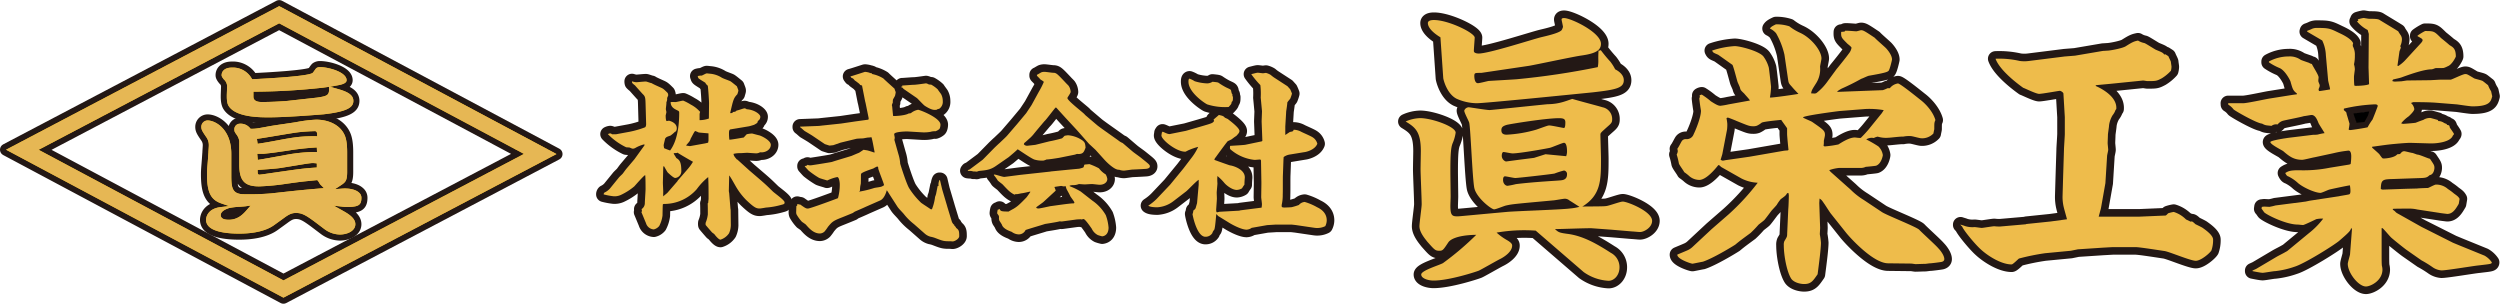
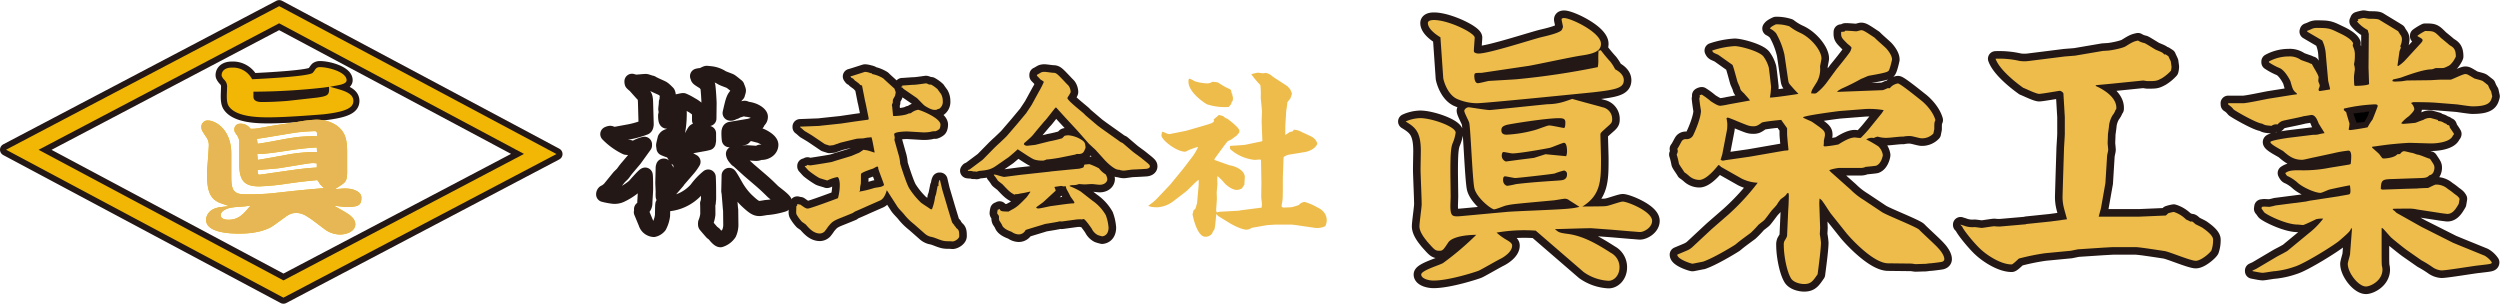
<svg xmlns="http://www.w3.org/2000/svg" id="レイヤー_6" data-name="レイヤー 6" viewBox="0 0 824.13 100.12">
  <defs>
    <style>.cls-1,.cls-3{fill:none;stroke:#231815;stroke-linecap:round;stroke-linejoin:round;}.cls-1{stroke-width:5px;}.cls-2{fill:#eebc4b;}.cls-3{stroke-width:4px;}.cls-4{fill:#f2b705;}.cls-5{fill:#e6b754;}</style>
  </defs>
  <path class="cls-1" d="M533.67,97.68l-6.26-.46c-.83-.1-10.41.27-12.25.27,1.11,1,1.29,1.2,4.14,1.57,5,.64,9.58,3.22,14.28,6.26a5.31,5.31,0,0,1,2.85,4.79c0,2.58-1.75,4.42-3.59,4.42a15.51,15.51,0,0,1-8.2-2.86L508.81,98a53.28,53.28,0,0,0-12.9.65,19.4,19.4,0,0,0,3.13,2.3c2,1.1,2,1.66,2,2,0,2.11-2.85,3.86-4,4.42s-6.54,3.68-7.09,3.86c-.92.37-9.67,3.23-14.83,3.23-1.65,0-4.05-.65-4.05-2s6.17-3.13,7.19-3.77a93.45,93.45,0,0,0,10.95-9.31c-6.72.1-8.74,1.75-9.21,2.49-1.65,2.49-1.84,2.76-2.94,2.76-1.38,0-1.57-.27-4-3-.55-.73-2.58-3-2.58-5.06,0-1.2.74-6.26.74-7.28,0-1.84-.37-9.85-.37-11.51,0-1,.09-5.15.09-6,0-6.45-1.84-7.83-5-9.76a12.41,12.41,0,0,1,4.79-1.11c3.77,0,11.69,2.76,11.69,4.79a13.52,13.52,0,0,1-1,3.5c-.55,1.38-.74,3.5-.74,9.3,0,1.29.09,7.09.09,8.29,0,.46-.09,2.58-.09,3,0,3.13.55,3.5,2.3,3.5.74,0,2.31-.19,16.49-1.48,3.22-.27,17.68-.73,20.53-1.1a18.62,18.62,0,0,0,3.23-.55c-.56-.37-2.86-1.85-3.32-2.12a2.32,2.32,0,0,0-1.47-.56c-.65,0-3.41.56-4,.56-11.88,1.1-13.26,1.19-15.29,1.65-.64.1-3.41,1.29-4.05,1.29-.92,0-5.89-3.86-6.54-7.09-.64-3.4-1.2-19.24-1.66-21.45-.18-.65-1.65-3.32-1.65-4a1.65,1.65,0,0,1,1.47-1.11c.37,0,5.8.92,6.91.92.55,0,16.11-1.65,19.15-1.93a18.49,18.49,0,0,0,5.89-1c.37-.1,1.84-.65,2.21-.74,3.13.92,7.83,2.12,10,2.76a3.92,3.92,0,0,1,3.13,4c0,1-.27,1.29-1.66,2.49-1.93,1.75-2.21,1.93-2.21,2.49,0,1.29.19,6.81.19,7.92,0,7.09,0,12.06-6.17,15.84,1.29-.1,6.81,0,7.92-.19.92-.09,4.6-1.47,5.43-1.47,1.47,0,9.67,3.22,9.67,6.35,0,2.21-2.67,3.69-4,3.69-.46,0-2.21-.19-2.58-.19Zm-3.78-59,.37-.19a45.8,45.8,0,0,0,3.13,3.78A14.91,14.91,0,0,1,535,44.82c.73.37,2.85,1.56,2.85,3.59,0,2.58-2.58,3.13-10.22,4C521.7,53,492.05,56,489.38,56a16.88,16.88,0,0,1-6.63-1.47c-3.14-1.57-4.33-6.08-4.42-6.82l-.93-13.44c-3.77-2.3-4.14-4-4.14-4.7,0-1,1.66-1,2-1,4.78,0,13.44,4.24,13.44,5.8,0,.37-.28,3.68-.28,4.42s1.2.83,1.57.83c3.41,0,17.77-4.7,20.81-5.43,3.23-.74,6.17-1.57,6.63-2.4a6.52,6.52,0,0,0,.37-.92c0-.37-.46-2.21-.46-2.48,0-.47.64-.47.83-.47,2.21,0,12.15,4.7,12.15,8.48,0,2.21-1.84,3.22-6.35,3.86-2.76.37-14.92,3-17.4,3.41L490.85,46h-.28c-1.75,0-2,0-2,1,0,.55.09,2.39,1.19,2.39.56,0,3-.64,3.5-.73,1.48-.1,7.92-.46,9.21-.56a253.13,253.13,0,0,0,26.8-4,10.66,10.66,0,0,0,.18-2.39,28.49,28.49,0,0,1,.09-3.13ZM509,64.71c3.41-1.2,3.78-1.38,4.33-1.38.74,0,4.51.83,4.79.83.46,0,.46-1.48.46-1.85,0-1.1-.56-1.38-2.12-1.38-4.42,0-16.21,1.94-17.22,2.21-1.2.37-1.75.74-1.75,1.75s.55,1.48,1.75,1.48A42.46,42.46,0,0,0,509,64.71Zm-5.8,9.94,5.06-.64,3.78-1.2,6.81.65a4.37,4.37,0,0,0,.28-1.66c0-.74-.09-2.76-1-2.76-.46,0-3.87,1.47-4.61,1.65-.27.1-9.85,1.85-12.34,1.85-.55,0-2.58-.46-3-.46s-.55.82-.55,1A2,2,0,0,0,499,75.21Zm-3.68,8.57a25,25,0,0,0,2.76-.55c5.89-.74,13.35-1.11,14.18-1.2s2.67,0,2.67-2a1.16,1.16,0,0,0-1-1.29,28.67,28.67,0,0,0-3.13,1c-1.39.27-12.16,1.47-12.9,1.47-.55,0-2.94-.55-3.4-.55s-.65.46-.65,1.1C498,82.48,498.86,83.22,499.51,83.22Z" transform="translate(-2.56 -21.97)" />
  <path class="cls-1" d="M566.82,97.49l5.61-4.88A75.9,75.9,0,0,0,582,82.21a13.09,13.09,0,0,1-5.34-1.39L570,77.05l-.74-.65H569c-1,1.29-4,4.88-6.26,4.88a5.12,5.12,0,0,1-3.23-1.19,15.57,15.57,0,0,0-1.75-1.38c-.18-.46-1.66-2.4-1.75-2.86a23.56,23.56,0,0,0-.73-2.95,2.56,2.56,0,0,0,.36-1.1c0-.18-.09-.74-.18-.74.37-.37,1.29-2.3,1.57-2.67a1.57,1.57,0,0,1,1.38-.55,2.43,2.43,0,0,0,2.48-1.66c.65-1.29,2.4-5.52,2.4-7.73-.19-1-.46-3-.55-4l.18-.56-.09-.46a1.76,1.76,0,0,1,.73-.27,24.25,24.25,0,0,1,3,2.21c1.57,1,2.4,1.47,3.13,1.47a23.16,23.16,0,0,0,2.67-.46l6.63-1.2c.28,0,.37,0,.37-.18s-1.56-1.84-1.84-2.21c-1.2-1.11-1.2-1.2-1.38-1.93-.09-.37-.74-1.66-.83-2-.18-.55-1.38-5.25-1.66-5.52-1.19-.83-3.5-2.49-4.69-3.32-1.48-.64-1.66-.64-2-1.38a28.9,28.9,0,0,1,7.46-1.47c1.84,0,8.47,1.75,9.58,3.59a11,11,0,0,1,1.65,3.5c.1.46.74,6.17.74,6.35a24.42,24.42,0,0,1-.37,3.5c.46.18,9.21-1.11,9.4-1.2-.37-.37-1.85-1.93-2.12-2.3-1.11-1.2-1.11-1.29-1.29-2.39l-1.2-8.2a25.64,25.64,0,0,0-2.76-7.09A6.16,6.16,0,0,0,586,31.37c.37-.55.83-.82,2-1.38a13.68,13.68,0,0,1,4.42.65,17.51,17.51,0,0,0,3.5,2.12c3.68,1.65,7.09,5.89,7.09,8.47,0,.46-.46,2.39-.46,2.76a8.6,8.6,0,0,1-1.2,5.25c-1.38,2.21-1.57,2.39-1.75,3.5,1.29.09,1.38.09,1.75-.09a18.11,18.11,0,0,0,3.41-3.5L608,44.73c.64-.74,3.5-4.33,4-5.07a4.16,4.16,0,0,0,.92-1.93c0-.37-1.38-1.29-1.57-1.57-1.74-1.75-1.93-1.93-1.84-3.68l1.11-.09.18-.28c.55-.09,3.23.18,3.69.18.27,0,1.38-.36,1.56-.36.74,0,1.2.27,4.51,2.48.56.65,3.32,3,3.78,3.5s1.93,2.21,1.93,3.69c0,.09-.73,3.4-1.19,3.77s-1.2.65-6.45,1.57c-.46.09-2.12.92-2.49,1a70.24,70.24,0,0,1-6.44,3.22,11.26,11.26,0,0,0-1.57,1l.37.09,14.73-.56a11.51,11.51,0,0,0,1.57-.64h.74a4.24,4.24,0,0,1,2.67-1.57c.73,0,6.07,4.33,7.36,5.35,1.84,1.38,4.24,4,5,6.72-.37.83-.37,1-.37,2.94,0,.19-.28,1.29-.28,1.48A5.15,5.15,0,0,1,636,67.56c-.64,0-3-.73-3.59-.73a9.55,9.55,0,0,0-2.48.18c-.74-.09-4.24.37-4.88.37a9.39,9.39,0,0,1-3.5-.37,4.49,4.49,0,0,0-1.29.46,3.34,3.34,0,0,0-2.49.46,40.37,40.37,0,0,1,4,2.3,5,5,0,0,1,1.47,2.86c0,.18-.46,2.85-2.21,3.5-.27.09-3.13.37-3.4.37a3.93,3.93,0,0,1-1.48.37h-7.36a13.93,13.93,0,0,0-3.23.73l.46.55,6.63,5.9A23.3,23.3,0,0,0,617,87.92l6,4c1.75,1.1,11.42,4.88,12.25,5.8s5.43,5.06,6.26,6.07c.74.74,2,2.4,2,3.6,0,.55-.46.82-.92.92s-3.31.46-3.68.46-1.47.18-1.66.18c-.55,0-2.76.09-3.22.09-.18,0-1.2-.18-1.38-.18l-7.74-.09c-4.88-.09-12.34-8.29-13.72-10l-5.06-6.35c-.19-.19-1.66-2.49-2-3-.92-1.29-.92-1.47-1.75-2l-.09,1.48.28,8.19c0,.37-.1,1.84-.1,2.12a26.1,26.1,0,0,1,.37,2.76c0,2-.64,6.91-1.1,10.41-1.48,2.12-2.12,3.22-4.42,3.22-1.57,0-3.59-.64-4.33-1.84-1.38-2.21-2.4-7.46-2.4-11a3,3,0,0,1,.19-1.29c.83-1.38.92-1.47.92-2.39l.37-8.2c.09-.64.18-3.87.18-4.42,0-.28-.09-.64-.09-.83h-.46c-.46.83-.64.92-2.12,2a13.72,13.72,0,0,0-1.29,1.84c-.18.27-1.38,1.56-1.65,1.84-.37.46-2.12,2.86-2.49,3.22s-1.66,1.29-1.94,1.57a34.07,34.07,0,0,1-2.57,2.67c-3,2.21-3.41,2.49-5.07,3.87-1.29.83-7.37,4.51-10.68,5.61-.18,0-3.22.65-3.41.65-.37,0-5.06-1.47-5-3,.64-.28,3.13-1.29,3.68-1.57a6.55,6.55,0,0,0,1.2-.82Zm12.43-23.85,11.51-2,1.2-.1.18-.18c-.09-.83-.46-4.51-.46-5.25V64.25c-.28-.46-1.66-2.3-1.93-2.76-1,.09-5.81.55-6.45.92a7.69,7.69,0,0,1-1.57,1,3.2,3.2,0,0,1-1.19.18c-1.29,0-1.66-.18-5.53-1.75-.37-.18-2.67-1.1-2.85-1.1s-.28.09-.46.18a15.31,15.31,0,0,1,.27,1.85,13.93,13.93,0,0,1-.09,1.93l-1.56,8.1-.56,1.84c.37.19.46.28.74.28s.92-.18,1.1-.18ZM622.9,59.28l.64-1a27.15,27.15,0,0,0-6.17-.37l-8.29.65c-.92.09-12.15,1.56-12.15,2.12,0,.18,2.58,1.19,3,1.47,3.86,2.67,4.23,2.95,4.23,4.33,0,.37-.37,1.75-.37,2a7.67,7.67,0,0,1-.09,1.57c.28.18.37.18.46.18a34.57,34.57,0,0,0,4.42-.64c1.2-.74,3.59-2.3,5.44-2.3.27,0,1.84.27,2,.09.46-.46,1.84-1.84,3-3.32Z" transform="translate(-2.56 -21.97)" />
  <path class="cls-1" d="M648.86,96c.46.18,1,.28,1.38.46a7.91,7.91,0,0,0,3.23.37c.36,0,2,.27,2.39.27s3.59-.55,4.14-.55a12.6,12.6,0,0,0,1.94.09l8.38-.73.27-.1,7.92-.82,5.44-.74c-.19-.74-.92-3.32-1-3.68a14.48,14.48,0,0,1-.46-4.06l.19-6.53.27-8.57c0-.83.28-4.51.28-5.34V60.57l-.46-7.74c0-.37-.83-.92-1.2-.92s-5.8,1-6.81,1-4.51-1.75-5.25-2c-.37-.28-7.55-5.25-9.12-9.58a30.13,30.13,0,0,1,8,.74,11.17,11.17,0,0,0,3,0l11.79-1.48,3.41-.27,9.21-1.57c.36,0,1.38-.09,1.56-.09,1.38-.09,5.07-.83,6-1.47,2.21-1.39,2.67-1.57,4-1.85a6.33,6.33,0,0,0,2.12.83c.55.19,3.22,1.94,3.77,2.21,2,.83,2.3.92,2.76,1.57l.37-.09,1,.64c.1.37.83,1.66.83,1.93s.19,1.29.19,1.57a5.75,5.75,0,0,1-.19,1.29,13.59,13.59,0,0,1-3,2.48c-1.74.93-1.93.93-4.78.93-.19,0-1.2-.19-1.39-.19l-9.85,1c-.92.1-5,.46-5.8.56l.09.27c.83.37,7.09,3.13,6.72,7.55l-.27.37a5.28,5.28,0,0,1-.92,1.66,8.51,8.51,0,0,0-1.2,3.41c0,.46-.37,2.67-.37,3.13s-.09,2.3-.09,2.67.18,1.84.18,2.21-.36,1.75-.36,2l-.56,9-1.47,8.29-.74,2.76H707.8l8.65-.37c.19,0,.74-.64.83-.73a12.38,12.38,0,0,1,1.84-.46,9.77,9.77,0,0,1,4.06,2.48l1.56.74c.46-.19.55-.09,1.57.83.18.09,2.12,1,2.48,1.29s3.32,2.21,3.32,3.77a10.3,10.3,0,0,1-.55,3.59c-.46.83-3.41,3.41-5.16,3.41s-8.75-3-10.31-3.22-8.2-1.29-9.58-1.29h-7.46l-3.22.18-8.29.55-2.3.47-8.57.82a75.15,75.15,0,0,0-8.56,1.75c-.37.28-2,1.94-2.4,1.94-3.4,0-7.82-2.77-10.22-5-1.75-1.56-5.52-6.07-6.08-7.45l-.55-.56Z" transform="translate(-2.56 -21.97)" />
  <path class="cls-1" d="M737.08,56h4.79c1,.09,7.73-1.38,8.93-1.56l7.55-1.2,1.38-.19v-.27c-1.29-1-1.38-1.38-2.12-4-.09-.28-1.75-3.68-3.68-4.42a19.33,19.33,0,0,1-3.41-1.84v-.28A13.53,13.53,0,0,1,757,40.58a6.2,6.2,0,0,1,4,1.11c.09.09,2.3.83,2.76,1a2.35,2.35,0,0,0,.92.37c.28.74,2.31,3.77,2.21,4.42,0,.37-.09.64-.09,1.2,0,.27.46,1.19.46,1.38a2.48,2.48,0,0,1-.09.64,2.26,2.26,0,0,0-.28.83c0,.09.1.46.28.46s3.13-.46,3.5-.55c0-.55-.65-2.67-.65-3.13l-.73-8.11a12.52,12.52,0,0,0-1.2-4.88c-.28-.18-4.24-2.48-5-2.94l.09-.28a11.05,11.05,0,0,0,1.57-.64,4,4,0,0,1,1.75-.28c3.77,0,4.14.18,7.18,1.66,1.38.64,4,1.93,4.6,3.4a1.9,1.9,0,0,0-.09,1,5.68,5.68,0,0,1,.65,3,12.33,12.33,0,0,1-.28,2.94,6.32,6.32,0,0,1,.28,1.66c0,.09-.28,2.12-.28,2.3a28.4,28.4,0,0,0,.09,2.86c0,.27.28.27.65.27.64,0,3.4-.09,4.23-.55l-.18-5.52.09-11.05-.37-1.29A11.37,11.37,0,0,1,779.53,29l.46-.18-.18-.46a13.23,13.23,0,0,1,1.93-.47c.09,0,1.57.28,1.84.28,1.57,0,2.86,0,3.41.37,1,.64,5.34,3.22,6.17,3.77.09.28.83,1.29.92,1.48a2.34,2.34,0,0,1,.28,1.2,5.59,5.59,0,0,1-.56,2.21,1,1,0,0,1,.19.46c0,.18-.46,1.19-.46,1.38-.1.73-.56,4-.65,4.6l.28.09A12.39,12.39,0,0,0,795.28,42l5.15-5.61c.28-.28.74-.83.74-1.11,0-.46-.18-.55-1.66-1.38v-.18A17.14,17.14,0,0,1,802,32.2c3,0,3,.09,5.25,2.31.46.36,2.39,1.93,2.76,2.3,1.2.73,2.12,1.19,2.12,3.77,0,.19-1.29,2.77-2.67,3.23a8.32,8.32,0,0,1-1.29.55c-.37.09-2.49,0-2.86.09a5.28,5.28,0,0,1-1.1.37c-2.21,0-6,1.2-10,2.67-.46.18-2.21.55-2.58.64s-.36.46-.45.56a2.69,2.69,0,0,0,.82.18c.37,0,1.84-.09,2.12-.09L796,48.5l7.46-.09c.55,0,3.22-.18,3.69-.18h3.31c.74-.19,4-1.85,4.79-1.85.55,0,.74.1,2.85,1.38.46.28,2.67.65,3,1,.28.18,1.38,1.1,1.66,1.29a9.64,9.64,0,0,0,1,2c.1.46.28,1.29.37,1.66-.46,1.75-.83,3.32-6.54,3.32-.83,0-4.42-.56-5.15-.65l-6.91-.55c-.09,0-1.93-.19-7.37-.19-.18,0-.73.28-.83.28a3.18,3.18,0,0,1,1.11,2c0,.73-1.75,2.3-1.84,2.39a12.37,12.37,0,0,0-2.49,2.3,2.14,2.14,0,0,0,.65.19c.27,0,3.86-.28,4.14-.37.46-.19,2.12-.83,2.49-.92a4.11,4.11,0,0,1,2.39-.65c.09,0,2,.56,2.39.65l.19.37a3.23,3.23,0,0,1,1.93.64,6.52,6.52,0,0,0,.74.28l.28.37a1.34,1.34,0,0,1,.64.18,1.72,1.72,0,0,1,.18.64c.37.56,1.11,1.57,1.39,2.12,0,.19-.28.46-.37.55-.74,2.12-5.25,2.68-7.74,2.58l-6.26-.18c-1.47,0-5.53.37-7.09.55-.92.09-4.79.65-5.53.74v.27c.37.37,2.12,1.85,2.4,2.21.92,1.29,1,1.39,1.38,1.39.83,0,3.68-.28,4.51-1.39l.92-.09c.65-.83,1-.92,1.38-.92s2.31.55,2.58.55,1.57.56,1.75.56c.74,0,3.5,1.29,4.15,1.38,1.29,1.93,1.47,2.12,1.47,3,0,.55-.28,2.21-1.57,2.39-1,.92-1.29.92-4.14,1l-7.83.28c-3.59.09-4.05.18-4.14,3.31l.55.19,7.92-.28,3.5-.09c.55-.09,3.5-.18,3.59-.18.37-.1,2.21-1.11,2.58-1.11a5.78,5.78,0,0,1,4,1.47,16.75,16.75,0,0,1,2,1.48c1.29.92,1.47,1.1,1.84,1.75l-.28,1.65c-.92,1.57-1.93,3.32-3.77,3.32-.09,0-2.4-.28-2.77-.37l-7.18-1.1a11.27,11.27,0,0,0-2.76-.28c-1.11,0-4.79,0-5.25.09v.28a5.27,5.27,0,0,1,.74.55c.46.55.64.55,1.93,1.29l6.72,3.78L811.21,102l2,.83,8.38,3.41a7.18,7.18,0,0,1,2.4,2.21c0,.55-.46.55-4.24,1-2,.19-10.59,1.66-12.34,1.66a5.82,5.82,0,0,1-3-1.1,36.63,36.63,0,0,0-3.59-2.21l-4.88-3.41c-.92-.65-4-3.13-5-4-.55-.46-2.49-2.86-3-3.22h-.27v9.3c0,.46,0,2.58.09,3.13a5.53,5.53,0,0,1,.18,1.2c0,3.77-4,5.61-5.43,5.61-2.49,0-6-4.51-6-7.46,0-.55.74-2.85.74-3.13l.64-8.29-.27-.46c-.19.92-.46,1.29-3.78,4.15-1.38,1.29-11.51,7.64-14.82,8.65a28.64,28.64,0,0,1-6.45,1.48c-.64,0-3.5.55-4.14.55s-2.86-.46-3.32-.55v-.19l1.2-.55,6.54-3.87c.92-.55,2.3-1.19,3.22-1.75a3.16,3.16,0,0,0,.83-.55l6.81-5.62a25.61,25.61,0,0,0,4.7-4.78,9.14,9.14,0,0,0-2.3.18c-.56.28-4,1.93-4.33,1.93S760.28,96,760,96c-3.69,0-9.86-3-11-4-.19-.18-.74-1.11-.92-1.2l.09-.64c.18,0,.64-.09.83-.09l1.66.09a16.32,16.32,0,0,0,2-.46l10-1.29,1.29-.28,9.67-1.47c.27-.09,3.31-.55,3.41-.65.36-.18.36-.92.36-1.1a11.48,11.48,0,0,0-.18-1.84c-.83.09-6,1.19-6.72,1.38-.46.09-2.49,1.1-3,1.1-1.66,0-5.52-1.65-7.37-3.22a13.13,13.13,0,0,0-3.22-2.21c-.37-.09-.64-.37-1-1.11,1-.64,1.65-.92,4.51-.92a44.06,44.06,0,0,0,10.13-.82L777,76.22l.46-.18a18.3,18.3,0,0,0,.19-2.49c0-.37,0-1.93-.92-1.93a35.75,35.75,0,0,0-4.79.82l-6.45,1.39c-.64.09-3.4.82-4,.82-2.76,0-4.23-1.1-6.26-2.85-.64-.46-4.24-2.21-4.24-3,0-.55,5.71-1.38,6.54-1.47l7.55-.92a8.63,8.63,0,0,0,1.57-.09,17.37,17.37,0,0,1,2.21-.46c-.28-.56-1.75-2.77-2-3.32-.46-1.2-1.1-2.67-2.3-2.67-.27,0-2.12.37-2.48.37-1.11.37-6.08,1.29-7,1.56A3.43,3.43,0,0,0,753.38,63a2.49,2.49,0,0,0-2,.46c-1.93-.18-2.12-.18-3.13-.74-1.75-.09-9.12-4.33-9.39-4.69a6.24,6.24,0,0,0-1.75-1.57Zm39,3.41c.28.83.74,2.48,1,3.31a14.39,14.39,0,0,1-.28,1.94.68.68,0,0,0,.55.18c.55,0,5.25-.74,5.71-.92a17.86,17.86,0,0,1,1.57-2.49c.09-.09,1.75-4.32,1.75-4.51,0-.46-.46-.55-.92-.55a53.77,53.77,0,0,0-10.13,1.38c-.19.09-.1.28-.1.55C775.66,58.63,776.12,59,776.12,59.37Z" transform="translate(-2.56 -21.97)" />
  <path class="cls-2" d="M533.67,97.68l-6.26-.46c-.83-.1-10.41.27-12.25.27,1.11,1,1.29,1.2,4.14,1.57,5,.64,9.58,3.22,14.28,6.26a5.31,5.31,0,0,1,2.85,4.79c0,2.58-1.75,4.42-3.59,4.42a15.51,15.51,0,0,1-8.2-2.86L508.81,98a53.28,53.28,0,0,0-12.9.65,19.4,19.4,0,0,0,3.13,2.3c2,1.1,2,1.66,2,2,0,2.11-2.85,3.86-4,4.42s-6.54,3.68-7.09,3.86c-.92.37-9.67,3.23-14.83,3.23-1.65,0-4.05-.65-4.05-2s6.17-3.13,7.19-3.77a93.45,93.45,0,0,0,10.95-9.31c-6.72.1-8.74,1.75-9.21,2.49-1.65,2.49-1.84,2.76-2.94,2.76-1.38,0-1.57-.27-4-3-.55-.73-2.58-3-2.58-5.06,0-1.2.74-6.26.74-7.28,0-1.84-.37-9.85-.37-11.51,0-1,.09-5.15.09-6,0-6.45-1.84-7.83-5-9.76a12.41,12.41,0,0,1,4.79-1.11c3.77,0,11.69,2.76,11.69,4.79a13.52,13.52,0,0,1-1,3.5c-.55,1.38-.74,3.5-.74,9.3,0,1.29.09,7.09.09,8.29,0,.46-.09,2.58-.09,3,0,3.13.55,3.5,2.3,3.5.74,0,2.31-.19,16.49-1.48,3.22-.27,17.68-.73,20.53-1.1a18.62,18.62,0,0,0,3.23-.55c-.56-.37-2.86-1.85-3.32-2.12a2.32,2.32,0,0,0-1.47-.56c-.65,0-3.41.56-4,.56-11.88,1.1-13.26,1.19-15.29,1.65-.64.1-3.41,1.29-4.05,1.29-.92,0-5.89-3.86-6.54-7.09-.64-3.4-1.2-19.24-1.66-21.45-.18-.65-1.65-3.32-1.65-4a1.65,1.65,0,0,1,1.47-1.11c.37,0,5.8.92,6.91.92.55,0,16.11-1.65,19.15-1.93a18.49,18.49,0,0,0,5.89-1c.37-.1,1.84-.65,2.21-.74,3.13.92,7.83,2.12,10,2.76a3.92,3.92,0,0,1,3.13,4c0,1-.27,1.29-1.66,2.49-1.93,1.75-2.21,1.93-2.21,2.49,0,1.29.19,6.81.19,7.92,0,7.09,0,12.06-6.17,15.84,1.29-.1,6.81,0,7.92-.19.92-.09,4.6-1.47,5.43-1.47,1.47,0,9.67,3.22,9.67,6.35,0,2.21-2.67,3.69-4,3.69-.46,0-2.21-.19-2.58-.19Zm-3.78-59,.37-.19a45.8,45.8,0,0,0,3.13,3.78A14.91,14.91,0,0,1,535,44.82c.73.37,2.85,1.56,2.85,3.59,0,2.58-2.58,3.13-10.22,4C521.7,53,492.05,56,489.38,56a16.88,16.88,0,0,1-6.63-1.47c-3.14-1.57-4.33-6.08-4.42-6.82l-.93-13.44c-3.77-2.3-4.14-4-4.14-4.7,0-1,1.66-1,2-1,4.78,0,13.44,4.24,13.44,5.8,0,.37-.28,3.68-.28,4.42s1.2.83,1.57.83c3.41,0,17.77-4.7,20.81-5.43,3.23-.74,6.17-1.57,6.63-2.4a6.52,6.52,0,0,0,.37-.92c0-.37-.46-2.21-.46-2.48,0-.47.64-.47.83-.47,2.21,0,12.15,4.7,12.15,8.48,0,2.21-1.84,3.22-6.35,3.86-2.76.37-14.92,3-17.4,3.41L490.85,46h-.28c-1.75,0-2,0-2,1,0,.55.09,2.39,1.19,2.39.56,0,3-.64,3.5-.73,1.48-.1,7.92-.46,9.21-.56a253.13,253.13,0,0,0,26.8-4,10.66,10.66,0,0,0,.18-2.39,28.49,28.49,0,0,1,.09-3.13ZM509,64.71c3.41-1.2,3.78-1.38,4.33-1.38.74,0,4.51.83,4.79.83.46,0,.46-1.48.46-1.85,0-1.1-.56-1.38-2.12-1.38-4.42,0-16.21,1.94-17.22,2.21-1.2.37-1.75.74-1.75,1.75s.55,1.48,1.75,1.48A42.46,42.46,0,0,0,509,64.71Zm-5.8,9.94,5.06-.64,3.78-1.2,6.81.65a4.37,4.37,0,0,0,.28-1.66c0-.74-.09-2.76-1-2.76-.46,0-3.87,1.47-4.61,1.65-.27.1-9.85,1.85-12.34,1.85-.55,0-2.58-.46-3-.46s-.55.82-.55,1A2,2,0,0,0,499,75.21Zm-3.68,8.57a25,25,0,0,0,2.76-.55c5.89-.74,13.35-1.11,14.18-1.2s2.67,0,2.67-2a1.16,1.16,0,0,0-1-1.29,28.67,28.67,0,0,0-3.13,1c-1.39.27-12.16,1.47-12.9,1.47-.55,0-2.94-.55-3.4-.55s-.65.46-.65,1.1C498,82.48,498.86,83.22,499.51,83.22Z" transform="translate(-2.56 -21.97)" />
  <path class="cls-2" d="M566.82,97.49l5.61-4.88A75.9,75.9,0,0,0,582,82.21a13.09,13.09,0,0,1-5.34-1.39L570,77.05l-.74-.65H569c-1,1.29-4,4.88-6.26,4.88a5.12,5.12,0,0,1-3.23-1.19,15.57,15.57,0,0,0-1.75-1.38c-.18-.46-1.66-2.4-1.75-2.86a23.56,23.56,0,0,0-.73-2.95,2.56,2.56,0,0,0,.36-1.1c0-.18-.09-.74-.18-.74.37-.37,1.29-2.3,1.57-2.67a1.57,1.57,0,0,1,1.38-.55,2.43,2.43,0,0,0,2.48-1.66c.65-1.29,2.4-5.52,2.4-7.73-.19-1-.46-3-.55-4l.18-.56-.09-.46a1.76,1.76,0,0,1,.73-.27,24.25,24.25,0,0,1,3,2.21c1.57,1,2.4,1.47,3.13,1.47a23.16,23.16,0,0,0,2.67-.46l6.63-1.2c.28,0,.37,0,.37-.18s-1.56-1.84-1.84-2.21c-1.2-1.11-1.2-1.2-1.38-1.93-.09-.37-.74-1.66-.83-2-.18-.55-1.38-5.25-1.66-5.52-1.19-.83-3.5-2.49-4.69-3.32-1.48-.64-1.66-.64-2-1.38a28.9,28.9,0,0,1,7.46-1.47c1.84,0,8.47,1.75,9.58,3.59a11,11,0,0,1,1.65,3.5c.1.46.74,6.17.74,6.35a24.42,24.42,0,0,1-.37,3.5c.46.18,9.21-1.11,9.4-1.2-.37-.37-1.85-1.93-2.12-2.3-1.11-1.2-1.11-1.29-1.29-2.39l-1.2-8.2a25.64,25.64,0,0,0-2.76-7.09A6.16,6.16,0,0,0,586,31.37c.37-.55.83-.82,2-1.38a13.68,13.68,0,0,1,4.42.65,17.51,17.51,0,0,0,3.5,2.12c3.68,1.65,7.09,5.89,7.09,8.47,0,.46-.46,2.39-.46,2.76a8.6,8.6,0,0,1-1.2,5.25c-1.38,2.21-1.57,2.39-1.75,3.5,1.29.09,1.38.09,1.75-.09a18.11,18.11,0,0,0,3.41-3.5L608,44.73c.64-.74,3.5-4.33,4-5.07a4.16,4.16,0,0,0,.92-1.93c0-.37-1.38-1.29-1.57-1.57-1.74-1.75-1.93-1.93-1.84-3.68l1.11-.09.18-.28c.55-.09,3.23.18,3.69.18.27,0,1.38-.36,1.56-.36.74,0,1.2.27,4.51,2.48.56.65,3.32,3,3.78,3.5s1.93,2.21,1.93,3.69c0,.09-.73,3.4-1.19,3.77s-1.2.65-6.45,1.57c-.46.09-2.12.92-2.49,1a70.24,70.24,0,0,1-6.44,3.22,11.26,11.26,0,0,0-1.57,1l.37.09,14.73-.56a11.51,11.51,0,0,0,1.57-.64h.74a4.24,4.24,0,0,1,2.67-1.57c.73,0,6.07,4.33,7.36,5.35,1.84,1.38,4.24,4,5,6.72-.37.83-.37,1-.37,2.94,0,.19-.28,1.29-.28,1.48A5.15,5.15,0,0,1,636,67.56c-.64,0-3-.73-3.59-.73a9.55,9.55,0,0,0-2.48.18c-.74-.09-4.24.37-4.88.37a9.39,9.39,0,0,1-3.5-.37,4.49,4.49,0,0,0-1.29.46,3.34,3.34,0,0,0-2.49.46,40.37,40.37,0,0,1,4,2.3,5,5,0,0,1,1.47,2.86c0,.18-.46,2.85-2.21,3.5-.27.09-3.13.37-3.4.37a3.93,3.93,0,0,1-1.48.37h-7.36a13.93,13.93,0,0,0-3.23.73l.46.55,6.63,5.9A23.3,23.3,0,0,0,617,87.92l6,4c1.75,1.1,11.42,4.88,12.25,5.8s5.43,5.06,6.26,6.07c.74.74,2,2.4,2,3.6,0,.55-.46.82-.92.92s-3.31.46-3.68.46-1.47.18-1.66.18c-.55,0-2.76.09-3.22.09-.18,0-1.2-.18-1.38-.18l-7.74-.09c-4.88-.09-12.34-8.29-13.72-10l-5.06-6.35c-.19-.19-1.66-2.49-2-3-.92-1.29-.92-1.47-1.75-2l-.09,1.48.28,8.19c0,.37-.1,1.84-.1,2.12a26.1,26.1,0,0,1,.37,2.76c0,2-.64,6.91-1.1,10.41-1.48,2.12-2.12,3.22-4.42,3.22-1.57,0-3.59-.64-4.33-1.84-1.38-2.21-2.4-7.46-2.4-11a3,3,0,0,1,.19-1.29c.83-1.38.92-1.47.92-2.39l.37-8.2c.09-.64.18-3.87.18-4.42,0-.28-.09-.64-.09-.83h-.46c-.46.83-.64.92-2.12,2a13.72,13.72,0,0,0-1.29,1.84c-.18.27-1.38,1.56-1.65,1.84-.37.46-2.12,2.86-2.49,3.22s-1.66,1.29-1.94,1.57a34.07,34.07,0,0,1-2.57,2.67c-3,2.21-3.41,2.49-5.07,3.87-1.29.83-7.37,4.51-10.68,5.61-.18,0-3.22.65-3.41.65-.37,0-5.06-1.47-5-3,.64-.28,3.13-1.29,3.68-1.57a6.55,6.55,0,0,0,1.2-.82Zm12.43-23.85,11.51-2,1.2-.1.18-.18c-.09-.83-.46-4.51-.46-5.25V64.25c-.28-.46-1.66-2.3-1.93-2.76-1,.09-5.81.55-6.45.92a7.69,7.69,0,0,1-1.57,1,3.2,3.2,0,0,1-1.19.18c-1.29,0-1.66-.18-5.53-1.75-.37-.18-2.67-1.1-2.85-1.1s-.28.09-.46.18a15.31,15.31,0,0,1,.27,1.85,13.93,13.93,0,0,1-.09,1.93l-1.56,8.1-.56,1.84c.37.19.46.28.74.28s.92-.18,1.1-.18ZM622.9,59.28l.64-1a27.15,27.15,0,0,0-6.17-.37l-8.29.65c-.92.09-12.15,1.56-12.15,2.12,0,.18,2.58,1.19,3,1.47,3.86,2.67,4.23,2.95,4.23,4.33,0,.37-.37,1.75-.37,2a7.67,7.67,0,0,1-.09,1.57c.28.18.37.18.46.18a34.57,34.57,0,0,0,4.42-.64c1.2-.74,3.59-2.3,5.44-2.3.27,0,1.84.27,2,.09.46-.46,1.84-1.84,3-3.32Z" transform="translate(-2.56 -21.97)" />
  <path class="cls-2" d="M648.86,96c.46.18,1,.28,1.38.46a7.91,7.91,0,0,0,3.23.37c.36,0,2,.27,2.39.27s3.59-.55,4.14-.55a12.6,12.6,0,0,0,1.94.09l8.38-.73.27-.1,7.92-.82,5.44-.74c-.19-.74-.92-3.32-1-3.68a14.48,14.48,0,0,1-.46-4.06l.19-6.53.27-8.57c0-.83.28-4.51.28-5.34V60.57l-.46-7.74c0-.37-.83-.92-1.2-.92s-5.8,1-6.81,1-4.51-1.75-5.25-2c-.37-.28-7.55-5.25-9.12-9.58a30.13,30.13,0,0,1,8,.74,11.17,11.17,0,0,0,3,0l11.79-1.48,3.41-.27,9.21-1.57c.36,0,1.38-.09,1.56-.09,1.38-.09,5.07-.83,6-1.47,2.21-1.39,2.67-1.57,4-1.85a6.33,6.33,0,0,0,2.12.83c.55.19,3.22,1.94,3.77,2.21,2,.83,2.3.92,2.76,1.57l.37-.09,1,.64c.1.37.83,1.66.83,1.93s.19,1.29.19,1.57a5.75,5.75,0,0,1-.19,1.29,13.59,13.59,0,0,1-3,2.48c-1.74.93-1.93.93-4.78.93-.19,0-1.2-.19-1.39-.19l-9.85,1c-.92.1-5,.46-5.8.56l.09.27c.83.37,7.09,3.13,6.72,7.55l-.27.37a5.28,5.28,0,0,1-.92,1.66,8.51,8.51,0,0,0-1.2,3.41c0,.46-.37,2.67-.37,3.13s-.09,2.3-.09,2.67.18,1.84.18,2.21-.36,1.75-.36,2l-.56,9-1.47,8.29-.74,2.76H707.8l8.65-.37c.19,0,.74-.64.83-.73a12.38,12.38,0,0,1,1.84-.46,9.77,9.77,0,0,1,4.06,2.48l1.56.74c.46-.19.55-.09,1.57.83.18.09,2.12,1,2.48,1.29s3.32,2.21,3.32,3.77a10.3,10.3,0,0,1-.55,3.59c-.46.83-3.41,3.41-5.16,3.41s-8.75-3-10.31-3.22-8.2-1.29-9.58-1.29h-7.46l-3.22.18-8.29.55-2.3.47-8.57.82a75.15,75.15,0,0,0-8.56,1.75c-.37.28-2,1.94-2.4,1.94-3.4,0-7.82-2.77-10.22-5-1.75-1.56-5.52-6.07-6.08-7.45l-.55-.56Z" transform="translate(-2.56 -21.97)" />
  <path class="cls-2" d="M737.08,56h4.79c1,.09,7.73-1.38,8.93-1.56l7.55-1.2,1.38-.19v-.27c-1.29-1-1.38-1.38-2.12-4-.09-.28-1.75-3.68-3.68-4.42a19.33,19.33,0,0,1-3.41-1.84v-.28A13.53,13.53,0,0,1,757,40.58a6.2,6.2,0,0,1,4,1.11c.09.09,2.3.83,2.76,1a2.35,2.35,0,0,0,.92.37c.28.74,2.31,3.77,2.21,4.42,0,.37-.09.64-.09,1.2,0,.27.46,1.19.46,1.38a2.48,2.48,0,0,1-.09.64,2.26,2.26,0,0,0-.28.83c0,.09.1.46.28.46s3.13-.46,3.5-.55c0-.55-.65-2.67-.65-3.13l-.73-8.11a12.52,12.52,0,0,0-1.2-4.88c-.28-.18-4.24-2.48-5-2.94l.09-.28a11.05,11.05,0,0,0,1.57-.64,4,4,0,0,1,1.75-.28c3.77,0,4.14.18,7.18,1.66,1.38.64,4,1.93,4.6,3.4a1.9,1.9,0,0,0-.09,1,5.68,5.68,0,0,1,.65,3,12.33,12.33,0,0,1-.28,2.94,6.32,6.32,0,0,1,.28,1.66c0,.09-.28,2.12-.28,2.3a28.4,28.4,0,0,0,.09,2.86c0,.27.28.27.65.27.64,0,3.4-.09,4.23-.55l-.18-5.52.09-11.05-.37-1.29A11.37,11.37,0,0,1,779.53,29l.46-.18-.18-.46a13.23,13.23,0,0,1,1.93-.47c.09,0,1.57.28,1.84.28,1.57,0,2.86,0,3.41.37,1,.64,5.34,3.22,6.17,3.77.09.28.83,1.29.92,1.48a2.34,2.34,0,0,1,.28,1.2,5.59,5.59,0,0,1-.56,2.21,1,1,0,0,1,.19.46c0,.18-.46,1.19-.46,1.38-.1.73-.56,4-.65,4.6l.28.09A12.39,12.39,0,0,0,795.28,42l5.15-5.61c.28-.28.74-.83.74-1.11,0-.46-.18-.55-1.66-1.38v-.18A17.14,17.14,0,0,1,802,32.2c3,0,3,.09,5.25,2.31.46.36,2.39,1.93,2.76,2.3,1.2.73,2.12,1.19,2.12,3.77,0,.19-1.29,2.77-2.67,3.23a8.32,8.32,0,0,1-1.29.55c-.37.09-2.49,0-2.86.09a5.28,5.28,0,0,1-1.1.37c-2.21,0-6,1.2-10,2.67-.46.18-2.21.55-2.58.64s-.36.46-.45.56a2.69,2.69,0,0,0,.82.18c.37,0,1.84-.09,2.12-.09L796,48.5l7.46-.09c.55,0,3.22-.18,3.69-.18h3.31c.74-.19,4-1.85,4.79-1.85.55,0,.74.1,2.85,1.38.46.28,2.67.65,3,1,.28.18,1.38,1.1,1.66,1.29a9.64,9.64,0,0,0,1,2c.1.46.28,1.29.37,1.66-.46,1.75-.83,3.32-6.54,3.32-.83,0-4.42-.56-5.15-.65l-6.91-.55c-.09,0-1.93-.19-7.37-.19-.18,0-.73.28-.83.28a3.18,3.18,0,0,1,1.11,2c0,.73-1.75,2.3-1.84,2.39a12.37,12.37,0,0,0-2.49,2.3,2.14,2.14,0,0,0,.65.19c.27,0,3.86-.28,4.14-.37.46-.19,2.12-.83,2.49-.92a4.11,4.11,0,0,1,2.39-.65c.09,0,2,.56,2.39.65l.19.37a3.23,3.23,0,0,1,1.93.64,6.52,6.52,0,0,0,.74.28l.28.37a1.34,1.34,0,0,1,.64.18,1.72,1.72,0,0,1,.18.64c.37.56,1.11,1.57,1.39,2.12,0,.19-.28.46-.37.55-.74,2.12-5.25,2.68-7.74,2.58l-6.26-.18c-1.47,0-5.53.37-7.09.55-.92.09-4.79.65-5.53.74v.27c.37.37,2.12,1.85,2.4,2.21.92,1.29,1,1.39,1.38,1.39.83,0,3.68-.28,4.51-1.39l.92-.09c.65-.83,1-.92,1.38-.92s2.31.55,2.58.55,1.57.56,1.75.56c.74,0,3.5,1.29,4.15,1.38,1.29,1.93,1.47,2.12,1.47,3,0,.55-.28,2.21-1.57,2.39-1,.92-1.29.92-4.14,1l-7.83.28c-3.59.09-4.05.18-4.14,3.31l.55.19,7.92-.28,3.5-.09c.55-.09,3.5-.18,3.59-.18.37-.1,2.21-1.11,2.58-1.11a5.78,5.78,0,0,1,4,1.47,16.75,16.75,0,0,1,2,1.48c1.29.92,1.47,1.1,1.84,1.75l-.28,1.65c-.92,1.57-1.93,3.32-3.77,3.32-.09,0-2.4-.28-2.77-.37l-7.18-1.1a11.27,11.27,0,0,0-2.76-.28c-1.11,0-4.79,0-5.25.09v.28a5.27,5.27,0,0,1,.74.55c.46.55.64.55,1.93,1.29l6.72,3.78L811.21,102l2,.83,8.38,3.41a7.18,7.18,0,0,1,2.4,2.21c0,.55-.46.55-4.24,1-2,.19-10.59,1.66-12.34,1.66a5.82,5.82,0,0,1-3-1.1,36.63,36.63,0,0,0-3.59-2.21l-4.88-3.41c-.92-.65-4-3.13-5-4-.55-.46-2.49-2.86-3-3.22h-.27v9.3c0,.46,0,2.58.09,3.13a5.53,5.53,0,0,1,.18,1.2c0,3.77-4,5.61-5.43,5.61-2.49,0-6-4.51-6-7.46,0-.55.74-2.85.74-3.13l.64-8.29-.27-.46c-.19.92-.46,1.29-3.78,4.15-1.38,1.29-11.51,7.64-14.82,8.65a28.64,28.64,0,0,1-6.45,1.48c-.64,0-3.5.55-4.14.55s-2.86-.46-3.32-.55v-.19l1.2-.55,6.54-3.87c.92-.55,2.3-1.19,3.22-1.75a3.16,3.16,0,0,0,.83-.55l6.81-5.62a25.61,25.61,0,0,0,4.7-4.78,9.14,9.14,0,0,0-2.3.18c-.56.28-4,1.93-4.33,1.93S760.28,96,760,96c-3.69,0-9.86-3-11-4-.19-.18-.74-1.11-.92-1.2l.09-.64c.18,0,.64-.09.83-.09l1.66.09a16.32,16.32,0,0,0,2-.46l10-1.29,1.29-.28,9.67-1.47c.27-.09,3.31-.55,3.41-.65.36-.18.36-.92.36-1.1a11.48,11.48,0,0,0-.18-1.84c-.83.09-6,1.19-6.72,1.38-.46.09-2.49,1.1-3,1.1-1.66,0-5.52-1.65-7.37-3.22a13.13,13.13,0,0,0-3.22-2.21c-.37-.09-.64-.37-1-1.11,1-.64,1.65-.92,4.51-.92a44.06,44.06,0,0,0,10.13-.82L777,76.22l.46-.18a18.3,18.3,0,0,0,.19-2.49c0-.37,0-1.93-.92-1.93a35.75,35.75,0,0,0-4.79.82l-6.45,1.39c-.64.09-3.4.82-4,.82-2.76,0-4.23-1.1-6.26-2.85-.64-.46-4.24-2.21-4.24-3,0-.55,5.71-1.38,6.54-1.47l7.55-.92a8.63,8.63,0,0,0,1.57-.09,17.37,17.37,0,0,1,2.21-.46c-.28-.56-1.75-2.77-2-3.32-.46-1.2-1.1-2.67-2.3-2.67-.27,0-2.12.37-2.48.37-1.11.37-6.08,1.29-7,1.56A3.43,3.43,0,0,0,753.38,63a2.49,2.49,0,0,0-2,.46c-1.93-.18-2.12-.18-3.13-.74-1.75-.09-9.12-4.33-9.39-4.69a6.24,6.24,0,0,0-1.75-1.57Zm39,3.41c.28.83.74,2.48,1,3.31a14.39,14.39,0,0,1-.28,1.94.68.68,0,0,0,.55.18c.55,0,5.25-.74,5.71-.92a17.86,17.86,0,0,1,1.57-2.49c.09-.09,1.75-4.32,1.75-4.51,0-.46-.46-.55-.92-.55a53.77,53.77,0,0,0-10.13,1.38c-.19.09-.1.28-.1.55C775.66,58.63,776.12,59,776.12,59.37Z" transform="translate(-2.56 -21.97)" />
  <path class="cls-1" d="M206.55,80.52c.18-.24,1-1,1.2-1.2s.78-1.08,1.32-1.74l2.64-3.12L215,69.9v-.36a11.19,11.19,0,0,0-3,1.2,1.7,1.7,0,0,1-.78.24c-.3,0-.36-.06-1.08-.36-.18-.06-1.08-.06-1.2-.12a21.23,21.23,0,0,1-6-4.32,2.4,2.4,0,0,1,.78-.24,1,1,0,0,1,.6.3h1.26l4.56-.84a31.13,31.13,0,0,0,5-1.44c.36-.12.42-.84.42-1.08l-.18-6.42c-.06-2.4-.12-2.7-1-3.54-.12-.12-1.68-1.86-2.52-2.82a6,6,0,0,1-.9-.78,1.85,1.85,0,0,1-.06-.54,6.11,6.11,0,0,0,1.44.3c.18,0,2.58-.24,3.12-.24.3,0,1.62.54,1.92.54.48.36,2.88,1.38,3.36,1.62s.78.48,1.92,1.62a2.07,2.07,0,0,1,.18.72c0,.18-.36.84-.36,1a2.37,2.37,0,0,1-.24,1.32c.06.36-.18,1.92-.18,2.28,0,.18.18.84.18,1s-.24,1-.24,1.14,0,1.8.36,1.8c.06,0,.6-.12.72-.12s2.58.6,2.58,2.46a1.73,1.73,0,0,1-.36,1.14h-.18a10.63,10.63,0,0,1-1.56,1.32c-1.26.42-1.38.48-1.74,1-.06.36-.48,1.86-.48,2.22,0,.12.12.72.12.9.48.24,1.32.54,2,.78,2.82-3.72,3-10,3-12.36,0-.54-.06-.6-.66-.9-1-.48-2.16-1.08-2.16-2.7a13.53,13.53,0,0,1,1.56,0c.42,0,2.16-.48,2.58-.48a16.94,16.94,0,0,1,2.52,1.32,10.26,10.26,0,0,1,3.06,2.4,3.16,3.16,0,0,0-.18.72v2a9.15,9.15,0,0,0,3.06-.54l.06-5c0-.78-.24-4.68-.42-5.82a3,3,0,0,1-.84-1c-2.16-1.32-2.46-1.5-2.34-1.86l-.18-.3a5.42,5.42,0,0,1,1.38-.18c.24-.06,1.38-.72,1.62-.72s1.08.12,1.26.12a8.55,8.55,0,0,1,3.66,1.26c.42.3,2.52,1,2.88,1.2s1.86,1.44,2.16,1.68c.42,1.14.48,1.2.48,1.44s-.3,1-.3,1.14c-1.26,1.32-1.38,1.8-2.4,6.24a.94.94,0,0,0,1-.36c.78-.06.84-.18,1.14-.48.42,0,2.22-.72,2.64-.72a1.5,1.5,0,0,1,.66.3c2.64.18,4.5,1.68,4.5,2.46a1.52,1.52,0,0,1-.78,1.38c-.06.12-.18.6-.24.66a8.23,8.23,0,0,1-1.08.66c-.3.06-1.08.36-1.74.48l-6,1c-.42.06-.48.78-.48,1a16.08,16.08,0,0,0,.12,2.4c.72,0,4-.6,4.74-.72.12-.12.78-.9,1-1.08a10,10,0,0,1,1.74-.24c.06,0,2,.54,2.34.6.78.18,3.84,1.68,3.84,3.12,0,1.74-2,2.7-3.54,2.46a2.57,2.57,0,0,1-1.32.36c-.24,0-2.76-.18-2.88-.18-.48,0-1.92.12-2.34.12a8,8,0,0,0-2.22.24c.12.6.24.84,1.14,1.86h.12l3.9,3.54,3.78,3.24c1.44,1.26,1.74,1.5,4,3.72.6.6,3.9,2.88,3.9,3.6,0,.54-.12.6-1.08.84a25,25,0,0,1-5.1.9c-.3.06-1.68.3-2,.3-1.08,0-1.74-.18-4.5-2.82a21.66,21.66,0,0,1-3.12-4c-.42-.66-2-3.6-2.46-4.08l-.12,5.16.12.72.42,5.16.06.3.06,5.1a6.87,6.87,0,0,1-.6,2.64,5.38,5.38,0,0,1-2.82,2.1c-.6,0-1.8-1.5-2-1.8-.12-.12-.72-.54-.78-.6s-2.1-2.4-2.1-2.46a2.85,2.85,0,0,1,0-.72,10.22,10.22,0,0,0,.72-2.76c0-.42,0-3.36-.06-3.6l.18-.18c0-.24.12-1.2.12-1.38,0-2.22,0-5.16-.12-7.14a21,21,0,0,0-3.78,4,14.23,14.23,0,0,1-10.68,4.86.81.81,0,0,0-.48.12c-.06.42-.06.78-.12,3.72a10.32,10.32,0,0,1-1.08,3.42,3.33,3.33,0,0,1-1.8,1.14,2.88,2.88,0,0,1-2.58-2.1c-.24-.54-1.26-3.06-1.5-3.6.18-.24.24-.36.06-1A2.36,2.36,0,0,0,215.13,89c0-.72.24-4,.24-4.68s0-4-.12-4.62c-.42.06-3.42,3.54-3.6,3.72a20.4,20.4,0,0,1-4.44,2.82,4.9,4.9,0,0,1-2.46.42,23.07,23.07,0,0,1-3.18-.6.77.77,0,0,1,.24-.6,5.81,5.81,0,0,0,1.8-1.32Zm19.32,1.2.12-.24,3.12-3.6A16,16,0,0,0,231,75.3c-1-.54-4.32-2.46-5.1-3-.06,0-.24.12-.36.12-.6,0-.66,0-.9.12.06.3.78,1.26.84,1.5,1.08.66,1.68,1.26,1.68,4.38a2.23,2.23,0,0,1-2,2.22c-.48,0-1.5-.9-2.28-1.62-.3-.24-.42-.48-1.44-2.28h-.12l-.12.42-.12,5c0,.48.12,2.7.12,3.12a11.53,11.53,0,0,0,0,1.44c.18-.24,1.2-1,1.38-1.2ZM230,70.14l5-.9,1-.24c0-.12.12-.6.12-.72V65.94c-.48-.06-3-.24-3.24-.3a9.23,9.23,0,0,0-1.14-.48c-.24,0-1.26,2.16-1.5,2.52-.24.78-.36.9-1.26,1.92a1.87,1.87,0,0,0-.24.36Z" transform="translate(-2.56 -21.97)" />
  <path class="cls-1" d="M266.19,89.4h.18c1.68,1.2,1.92,1.32,2.52,1.32.78,0,9.3-3.18,9.9-3.42a16.18,16.18,0,0,0,.6-4.68c0-.12-.12-2.28-.84-2.28a13.44,13.44,0,0,0-3,1,.85.85,0,0,1-.36.12c-.42-.18-2.34-.66-2.7-.9a28.94,28.94,0,0,1-3.36-2.34c-.42-.42-1.14-1.26-1.26-1.38v-.18a.92.92,0,0,0,.9-.36,2.18,2.18,0,0,0,1,.18c.3,0,7-1.08,7.08-1.14,1-.36,5.52-1.68,6.48-2,.12-.06,2.34-1,2.4-1l1.5-1c.24.06,1.2.18,1.38.24.66.18.84.24,2.1.66l.18-.06c-.24-1.08-.78-4.44-1.08-5a3.76,3.76,0,0,1-1,.12c-.3,0-1.62.3-1.92.3s-1.68.06-2,.12L279.63,69l-2.4.84c-.12,0-1.08.12-1.26.12l-1.5-.48-4.08-2.76c-.36-.24-2.16-1.32-2.58-1.56-.24-.18-1.26-1.14-1.5-1.26v-.18l6.24-.24,1-.12,6.24-.66,4.86-.72c.54-.06,3.84-.54,4.08-.54l.18-.18V60.9l-1-4.92-.18-.72-1-5.1-.6-.18c-.3-.42-.48-.54-1.8-1.5a6.57,6.57,0,0,0-.6-.66l-.48-.18-.36-.48c.78-.18,4.74-1.5,4.8-1.5a6.32,6.32,0,0,1,1.56.3l.12.18.18-.12.36.12.18.24a11.09,11.09,0,0,1,3.66,1.44c1,1,2.7,2.46,3.72,3.42,0,.24.36,1,.36,1.14a8.55,8.55,0,0,1-.18,1c0,.24-.66,1.2-.72,1.44s-.06.84-.06,1a4.17,4.17,0,0,0-.3.78c0,.12.12.54.12.66s.24,2.7.3,2.94c.36.06,3.84-.06,5.16-.84a1.65,1.65,0,0,0,.72-.12,5.12,5.12,0,0,1,2.34-1.08c.54,0,7.38,2.64,7.38,4.92,0,.18-.06,1.32-.54,1.56a3.49,3.49,0,0,1-1.14.6,4.46,4.46,0,0,0-1.56.18,11.92,11.92,0,0,1-2.7.18l-5-.3c-.3,0-4.32.06-4.32.9,0,.18.18,1,.18,1.08a2.66,2.66,0,0,1-.12.78l1.32,4.68a13,13,0,0,1,.6,3.18c.06.3,2.1,6.78,3,8.16a25.7,25.7,0,0,0,3.84,4.68c.06.12,2.7,1.8,3.18,2.16.3.12.3.06.48-.06a15.91,15.91,0,0,0,1-4,7.6,7.6,0,0,0,.36-1.08c.06-.36.42-2.1.48-2.46l.3-.06a3.59,3.59,0,0,1,.3-1.92h.18l.72,3.06,1.62,5.46.06.24,1.56,5.1.42.66.3.18v.24a2.29,2.29,0,0,1,.66.84c.9.66,1,1,1,2.7,0,.84-1.44,1.74-2.22,1.74l-.6-.06c-2.28,0-2.34,0-5.28-1.14a9.5,9.5,0,0,0-1.38-.36,4.75,4.75,0,0,1-1.86-1l-3.54-3.12a19.63,19.63,0,0,1-3.24-3.18c-.6-.78-1.74-1.8-2.28-2.64l-2.82-4.38a9.15,9.15,0,0,0-.66-1c-.12.42-.72,2.7-2.16,3.36L288,90.12c-.6.3-3.12,1.38-3.66,1.62a5.19,5.19,0,0,0-.6.42c-1,.42-3.36,1.38-4.14,1.68-2.52,1-2.82,1.38-4.08,2.88a14.86,14.86,0,0,1-1.14,1.56,2.29,2.29,0,0,1-1.56.66c-2,0-3.48-1.62-4.62-2.94-.12-.12-1.08-.78-1.26-.9a12.81,12.81,0,0,1-1.8-2.46,1.94,1.94,0,0,1-.12-.72l.06-2c.3-.18.36-.3.3-.72Zm25.86-11.64c.06-.12.12-.9-.36-.9a12.7,12.7,0,0,0-1.26.66c-.72.24-3.66,1.2-4,1.74a2.07,2.07,0,0,0-.06.54c0,.24,0,2.7-.06,2.82a7.91,7.91,0,0,0-.24,2.22c-.18.06-.18.12-.24.3a34.36,34.36,0,0,0,4.92-1.2c.42-.12,2.16-.3,2.46-.48A3.41,3.41,0,0,0,294,83c-.18-.84-1.68-4.5-1.86-5.28Zm7.62-27.24.36-.06-.06-.3c.6,0,3.24-.24,3.78-.24.78,0,2.76-.3,4.08-.48a3,3,0,0,1,.9.36,3.69,3.69,0,0,0,.78.06,11,11,0,0,1,2.16,1.56c.12.24,1,1.38,1.14,1.62a4.74,4.74,0,0,1,.54,2.28,2.74,2.74,0,0,1-1.2,2.52c-.3.06-.66.12-.78.3-.84.12-1.62.18-3.9-1.26-.48-.3-2.4-2.4-2.64-2.58l-4.38-3c-.06-.06-.3-.36-.36-.42a1.11,1.11,0,0,0-.42-.12Z" transform="translate(-2.56 -21.97)" />
  <path class="cls-1" d="M321.75,78l.48-.18,4.26-3.18.48-.48,3.36-3.42c.18-.18,1.5-1.44,1.8-1.68.66-.66,2-1.86,2.46-2.4l3.3-3.84,3-3.6c.06-.12,1.56-2.34,1.74-2.64l2.46-4.5A25.22,25.22,0,0,0,346.65,49c0-.24-1.14-.78-1.26-1s-1-1-1-1.08v-.3c.24-.06,1.32-.78,1.56-.84a2.81,2.81,0,0,1,1-.12c.42,0,2.4.3,2.76.3,1.08,0,1.32.3,4,3.12.18.24,1,1,1.14,1.2a3.88,3.88,0,0,1,.66,2c0,.36-1.08,1.8-1.08,2,0,.84,4.74,4.44,5.58,5.28a5.28,5.28,0,0,0,.6.6l3.6,3.06c1,.84,6.3,4.5,7.32,5.28a4.81,4.81,0,0,0,1.08.6c.18.12,2.94,2.52,3.54,3,.78.6,2.1,1.5,2.88,2.16,2.52,2,2.58,2.1,2.58,2.58s-.6.72-1.14.78-4.26.24-4.44.24c-.48,0-2.58.36-3,.36a4.79,4.79,0,0,1-1.56-.3c-1.38.18-4-2.34-5-3.48l-2.76-3.06-2.16-2L357.69,65l-4-4.32-2.94-3.24h-.24c-.6.66-3.24,4.2-3.6,4.44-.12.12-2,2.34-3.36,4A11.82,11.82,0,0,1,342,67.56c-.3.24-1.5,1.38-1.8,1.56l-.12.42a1.36,1.36,0,0,0,1.14.48l2.64-.3,4.56-1.14a43,43,0,0,0,4.2-1c.18-.06.78-.78.9-.84s1-.18,1.14-.18a9.55,9.55,0,0,1,4.86,1.8c.6.54.78.78.9,2.28-.54,1.44-.78,2.1-2.4,2.1a1.54,1.54,0,0,0-1,.18L351.69,74c-.72.12-3.3.54-4.14.54a4.55,4.55,0,0,1-1,.36,8.5,8.5,0,0,1-2.88-.3c-1-.24-4.8-2.94-5.64-3.42-.42.48-2.52,2.22-2.94,2.58l-4.08,2.82c-2,1.44-3.42,1.5-5.7,1.74-.12,0-.66.24-.78.24a7.26,7.26,0,0,0-1.14-.06,3,3,0,0,0-1-.18,3.69,3.69,0,0,1-.84-.06Zm10.08,13,.24-.18c.36.84.6.84,2.94.9.3-.18,1.38-.78,1.62-.9,1.32-.78,1.92-1.32,4.26-3.72.24-.24,1.08-1.5,1.26-1.74l.06-.24c-.42.06-2.4.54-2.64.54s-1.44.3-1.68.3c-.54,0-.6,0-.9.18-1.44-.72-2.16-1.5-3.9-3.36-.24-.24-1.44-1.08-1.62-1.32a15,15,0,0,0-1.26-1.74V79.5c.6-.06,3,.9,3.54.78l5.1-.66,9.9-1.08.3-.06,5.46-.54,3.84-.36c.42-.12,1.32-.3,1.44-.54.18-.72.24-.84.48-.84s1.2-.12,1.44-.12a22,22,0,0,1,3.12,1.38,8,8,0,0,0,2.22,2,4.15,4.15,0,0,1,.54,1.5c0,1.14-1.08,1.92-2.52,1.92-.42,0-2.16-.24-2.52-.24s-2.16.12-2.34.12c-.48,0-1-.06-2-.12a4.76,4.76,0,0,1-1.8.36,3.51,3.51,0,0,0-1.26.18l.06.18a22.45,22.45,0,0,1,3.6,1.74l3.84,3a14.62,14.62,0,0,1,4.44,4.8A15.19,15.19,0,0,1,368,97c0,1.44-.6,2.7-2.1,2.88a13,13,0,0,1-1.44-.42,4.46,4.46,0,0,1-2-2.1c-.3-.42-2.16-3.18-2.7-3.18a1.14,1.14,0,0,0-.6.18l-.18-.12-1.38.06-4.86.66c-.18.06-.84-.06-1,0-.48.18-4.32.78-4.68.84-.66.24-5.64,1.68-6.42,2a2.46,2.46,0,0,1-2.22,1.44,4,4,0,0,1-2.34-.84c-1.38-.48-2.88-1.2-3.24-2.34-.06-.18-.6-1-.78-1.26a1.84,1.84,0,0,1-.18-1c0-.54,0-.54-.12-.78s-.48-.6-.48-.78a7.5,7.5,0,0,1,.18-1.14Zm14.64-2.4c-.36.3-2,1.44-2.28,1.68v.24a1.45,1.45,0,0,0,.66.18c.66,0,3.6-.72,4.08-.78,1-.12,6.18-.9,7.32-.9.24,0,.48,0,.48-.3s-1.26-1.8-1.38-2.16c-.48-1-.6-1.14-1.14-2.16-.12-.12-.3-1-.42-1.08s-.36.12-.42.12-1-.18-1-.18-2.16.3-2.22.36a8.75,8.75,0,0,1,.42,1.14c0,.06,0,.12-.06.12Z" transform="translate(-2.56 -21.97)" />
-   <path class="cls-1" d="M383.91,87.48l4.38-4.62,4.38-5.34,2.88-3.78a18,18,0,0,0,2-3.36,21.17,21.17,0,0,0-2.94,1c-.24.06-1.14.6-1.32.6-3.06,0-7.86-4-7.86-5.34,0-.12.12-.78.12-.9l.24-.36c.3.06,1.56.72,1.86.72a1.33,1.33,0,0,0,.84,0l5-1,4.38-1.26c4.32-1.26,4.44-1.26,4.92-2l-.18-.42c.24-.3,1.56-1.32,1.74-1.56,1.32.3,1.5.36,2,.9.18.12,1,.42,1.08.54s3.72,2.7,3.72,3.84c0,.54-.36.9-1.08,1.68-.3.12-1.38,1-1.62,1.14l-1.14.54c-.12,0-3.42,4.5-4,5.34a1.34,1.34,0,0,0-.42.84c.3.12,5,1.8,5.1,1.8,1.08.12,5.1,1.32,4.92,4.14-.06.54-.12,1.68-.12,2.22a10.42,10.42,0,0,0-.78,1.2,3.69,3.69,0,0,1-1.74.54c-1.44,0-3.24-1.32-4.08-2.28A16.67,16.67,0,0,0,403.89,80a13.78,13.78,0,0,0,0,2.4c0,.48-.24,2.7-.24,3.06s.06,1.68.06,2-.24,3.54-.24,3.6a2.92,2.92,0,0,0,.12.84l.24.06.72-.18,6.48-.36.48-.12L417,90.6l1.44-.18a7.35,7.35,0,0,0,.12-1.14c0-.36-.24-2-.24-2.34l.06-4.38V82l-.12-6.66c0-.54,0-.78-.42-.78-.24,0-1.44.12-1.68.12a14.36,14.36,0,0,1-7.92-3.42c-.3-.3-.24-.48-.18-1.2.78-.06,4.26-.24,5-.36l5.46-1.14.18-.18-.24-6.3c0-.54.12-3,.12-3.48l-.42-4.44a24.7,24.7,0,0,0-.12-4.14,30.44,30.44,0,0,1-3-3.6c.3-.06,1.8-.48,2.1-.48s1.5.18,1.74.18.9-.12,1-.12a5.79,5.79,0,0,1,1.56.66,13.18,13.18,0,0,0,1.08.84l4.44,2.88.9,1a14.66,14.66,0,0,1,.6,1.44,12.76,12.76,0,0,1-.54,1.62c-.12.24-1,1.14-1,1.38,0,.48-.3,2.46-.36,2.82l-.3,5v2.82c.24-.12,1.32-.9,1.56-1,1-.18,1-.18,1.2-.72a5.36,5.36,0,0,1,2.58.72c.6.3,3.24,1.44,3.72,1.8a3.47,3.47,0,0,1,1.5,2.1c-.84,2.16-4,2.76-4.26,2.76l-4.74.78a4.61,4.61,0,0,0-2.1.84l-.06.84-.18,5c-.06,1.08,0,5.58-.06,6.54a14.63,14.63,0,0,1-.24,2.88,3.54,3.54,0,0,0-.12.84c0,.42.18.54,1,.54.3,0,2-.06,2.34-.12a21.57,21.57,0,0,0,2.34-.72,2.77,2.77,0,0,1,1.92-1,18.85,18.85,0,0,1,4.08,1.74c.78.36,3.18,1.56,3.18,4.32a4.3,4.3,0,0,1-.48,1.92,6,6,0,0,1-3.6.54l-6.12-.9L428.31,96h-5.1l-2.94.18-5.1.9a3.09,3.09,0,0,1-1.68.6c-1.5,0-4.14-1.32-5.46-2.1l-3.9-2.4-.6-.66c-.12.6-.36,4.74-.72,5.22a2.67,2.67,0,0,0-.6,1.08,2.63,2.63,0,0,1-2.28,1.2c-2.88,0-4.26-7.26-4.26-7.56l.12-.12.18-1a2.06,2.06,0,0,0,.72-.72l.48-1.68.54-6.06V81.24c-.78.42-3.48,3.3-4.08,3.78l-4.14,3.18a9.69,9.69,0,0,1-5.34,2.1c-.66,0-2.4,0-3.06-.54A16.38,16.38,0,0,0,383.91,87.48Zm20.34-38.22a23.31,23.31,0,0,0,2.58,1.56c1.44.66,1.44.66,1.56,1a7.46,7.46,0,0,0,.24,1c.24.3.24.36.18.66A2.79,2.79,0,0,1,409,54c0,.9,0,1.32-.42,1.56-.06.66-.12.72-1,1.68a19.31,19.31,0,0,1-7-.84c-.36-.06-6.24-3.78-6.24-7.5,0-.3,0-1,.36-1a8.79,8.79,0,0,1,1.68.84,15.41,15.41,0,0,0,4.14.72,3.32,3.32,0,0,0,1.74-.54C403.89,49.08,404.07,49.14,404.25,49.26Z" transform="translate(-2.56 -21.97)" />
-   <path class="cls-2" d="M206.55,80.52c.18-.24,1-1,1.2-1.2s.78-1.08,1.32-1.74l2.64-3.12L215,69.9v-.36a11.19,11.19,0,0,0-3,1.2,1.7,1.7,0,0,1-.78.24c-.3,0-.36-.06-1.08-.36-.18-.06-1.08-.06-1.2-.12a21.23,21.23,0,0,1-6-4.32,2.4,2.4,0,0,1,.78-.24,1,1,0,0,1,.6.3h1.26l4.56-.84a31.13,31.13,0,0,0,5-1.44c.36-.12.42-.84.42-1.08l-.18-6.42c-.06-2.4-.12-2.7-1-3.54-.12-.12-1.68-1.86-2.52-2.82a6,6,0,0,1-.9-.78,1.85,1.85,0,0,1-.06-.54,6.11,6.11,0,0,0,1.44.3c.18,0,2.58-.24,3.12-.24.3,0,1.62.54,1.92.54.48.36,2.88,1.38,3.36,1.62s.78.48,1.92,1.62a2.07,2.07,0,0,1,.18.72c0,.18-.36.84-.36,1a2.37,2.37,0,0,1-.24,1.32c.06.36-.18,1.92-.18,2.28,0,.18.18.84.18,1s-.24,1-.24,1.14,0,1.8.36,1.8c.06,0,.6-.12.72-.12s2.58.6,2.58,2.46a1.73,1.73,0,0,1-.36,1.14h-.18a10.63,10.63,0,0,1-1.56,1.32c-1.26.42-1.38.48-1.74,1-.06.36-.48,1.86-.48,2.22,0,.12.12.72.12.9.48.24,1.32.54,2,.78,2.82-3.72,3-10,3-12.36,0-.54-.06-.6-.66-.9-1-.48-2.16-1.08-2.16-2.7a13.53,13.53,0,0,1,1.56,0c.42,0,2.16-.48,2.58-.48a16.94,16.94,0,0,1,2.52,1.32,10.26,10.26,0,0,1,3.06,2.4,3.16,3.16,0,0,0-.18.72v2a9.15,9.15,0,0,0,3.06-.54l.06-5c0-.78-.24-4.68-.42-5.82a3,3,0,0,1-.84-1c-2.16-1.32-2.46-1.5-2.34-1.86l-.18-.3a5.42,5.42,0,0,1,1.38-.18c.24-.06,1.38-.72,1.62-.72s1.08.12,1.26.12a8.55,8.55,0,0,1,3.66,1.26c.42.3,2.52,1,2.88,1.2s1.86,1.44,2.16,1.68c.42,1.14.48,1.2.48,1.44s-.3,1-.3,1.14c-1.26,1.32-1.38,1.8-2.4,6.24a.94.94,0,0,0,1-.36c.78-.06.84-.18,1.14-.48.42,0,2.22-.72,2.64-.72a1.5,1.5,0,0,1,.66.3c2.64.18,4.5,1.68,4.5,2.46a1.52,1.52,0,0,1-.78,1.38c-.06.12-.18.6-.24.66a8.23,8.23,0,0,1-1.08.66c-.3.06-1.08.36-1.74.48l-6,1c-.42.06-.48.78-.48,1a16.08,16.08,0,0,0,.12,2.4c.72,0,4-.6,4.74-.72.12-.12.78-.9,1-1.08a10,10,0,0,1,1.74-.24c.06,0,2,.54,2.34.6.78.18,3.84,1.68,3.84,3.12,0,1.74-2,2.7-3.54,2.46a2.57,2.57,0,0,1-1.32.36c-.24,0-2.76-.18-2.88-.18-.48,0-1.92.12-2.34.12a8,8,0,0,0-2.22.24c.12.6.24.84,1.14,1.86h.12l3.9,3.54,3.78,3.24c1.44,1.26,1.74,1.5,4,3.72.6.6,3.9,2.88,3.9,3.6,0,.54-.12.6-1.08.84a25,25,0,0,1-5.1.9c-.3.06-1.68.3-2,.3-1.08,0-1.74-.18-4.5-2.82a21.66,21.66,0,0,1-3.12-4c-.42-.66-2-3.6-2.46-4.08l-.12,5.16.12.72.42,5.16.06.3.06,5.1a6.87,6.87,0,0,1-.6,2.64,5.38,5.38,0,0,1-2.82,2.1c-.6,0-1.8-1.5-2-1.8-.12-.12-.72-.54-.78-.6s-2.1-2.4-2.1-2.46a2.85,2.85,0,0,1,0-.72,10.22,10.22,0,0,0,.72-2.76c0-.42,0-3.36-.06-3.6l.18-.18c0-.24.12-1.2.12-1.38,0-2.22,0-5.16-.12-7.14a21,21,0,0,0-3.78,4,14.23,14.23,0,0,1-10.68,4.86.81.81,0,0,0-.48.12c-.06.42-.06.78-.12,3.72a10.32,10.32,0,0,1-1.08,3.42,3.33,3.33,0,0,1-1.8,1.14,2.88,2.88,0,0,1-2.58-2.1c-.24-.54-1.26-3.06-1.5-3.6.18-.24.24-.36.06-1A2.36,2.36,0,0,0,215.13,89c0-.72.24-4,.24-4.68s0-4-.12-4.62c-.42.06-3.42,3.54-3.6,3.72a20.4,20.4,0,0,1-4.44,2.82,4.9,4.9,0,0,1-2.46.42,23.07,23.07,0,0,1-3.18-.6.77.77,0,0,1,.24-.6,5.81,5.81,0,0,0,1.8-1.32Zm19.32,1.2.12-.24,3.12-3.6A16,16,0,0,0,231,75.3c-1-.54-4.32-2.46-5.1-3-.06,0-.24.12-.36.12-.6,0-.66,0-.9.12.06.3.78,1.26.84,1.5,1.08.66,1.68,1.26,1.68,4.38a2.23,2.23,0,0,1-2,2.22c-.48,0-1.5-.9-2.28-1.62-.3-.24-.42-.48-1.44-2.28h-.12l-.12.42-.12,5c0,.48.12,2.7.12,3.12a11.53,11.53,0,0,0,0,1.44c.18-.24,1.2-1,1.38-1.2ZM230,70.14l5-.9,1-.24c0-.12.12-.6.12-.72V65.94c-.48-.06-3-.24-3.24-.3a9.23,9.23,0,0,0-1.14-.48c-.24,0-1.26,2.16-1.5,2.52-.24.78-.36.9-1.26,1.92a1.87,1.87,0,0,0-.24.36Z" transform="translate(-2.56 -21.97)" />
  <path class="cls-2" d="M266.19,89.4h.18c1.68,1.2,1.92,1.32,2.52,1.32.78,0,9.3-3.18,9.9-3.42a16.18,16.18,0,0,0,.6-4.68c0-.12-.12-2.28-.84-2.28a13.44,13.44,0,0,0-3,1,.85.85,0,0,1-.36.12c-.42-.18-2.34-.66-2.7-.9a28.94,28.94,0,0,1-3.36-2.34c-.42-.42-1.14-1.26-1.26-1.38v-.18a.92.92,0,0,0,.9-.36,2.18,2.18,0,0,0,1,.18c.3,0,7-1.08,7.08-1.14,1-.36,5.52-1.68,6.48-2,.12-.06,2.34-1,2.4-1l1.5-1c.24.06,1.2.18,1.38.24.66.18.84.24,2.1.66l.18-.06c-.24-1.08-.78-4.44-1.08-5a3.76,3.76,0,0,1-1,.12c-.3,0-1.62.3-1.92.3s-1.68.06-2,.12L279.63,69l-2.4.84c-.12,0-1.08.12-1.26.12l-1.5-.48-4.08-2.76c-.36-.24-2.16-1.32-2.58-1.56-.24-.18-1.26-1.14-1.5-1.26v-.18l6.24-.24,1-.12,6.24-.66,4.86-.72c.54-.06,3.84-.54,4.08-.54l.18-.18V60.9l-1-4.92-.18-.72-1-5.1-.6-.18c-.3-.42-.48-.54-1.8-1.5a6.57,6.57,0,0,0-.6-.66l-.48-.18-.36-.48c.78-.18,4.74-1.5,4.8-1.5a6.32,6.32,0,0,1,1.56.3l.12.18.18-.12.36.12.18.24a11.09,11.09,0,0,1,3.66,1.44c1,1,2.7,2.46,3.72,3.42,0,.24.36,1,.36,1.14a8.55,8.55,0,0,1-.18,1c0,.24-.66,1.2-.72,1.44s-.06.84-.06,1a4.17,4.17,0,0,0-.3.78c0,.12.12.54.12.66s.24,2.7.3,2.94c.36.06,3.84-.06,5.16-.84a1.65,1.65,0,0,0,.72-.12,5.12,5.12,0,0,1,2.34-1.08c.54,0,7.38,2.64,7.38,4.92,0,.18-.06,1.32-.54,1.56a3.49,3.49,0,0,1-1.14.6,4.46,4.46,0,0,0-1.56.18,11.92,11.92,0,0,1-2.7.18l-5-.3c-.3,0-4.32.06-4.32.9,0,.18.18,1,.18,1.08a2.66,2.66,0,0,1-.12.78l1.32,4.68a13,13,0,0,1,.6,3.18c.06.3,2.1,6.78,3,8.16a25.7,25.7,0,0,0,3.84,4.68c.06.12,2.7,1.8,3.18,2.16.3.12.3.06.48-.06a15.91,15.91,0,0,0,1-4,7.6,7.6,0,0,0,.36-1.08c.06-.36.42-2.1.48-2.46l.3-.06a3.59,3.59,0,0,1,.3-1.92h.18l.72,3.06,1.62,5.46.06.24,1.56,5.1.42.66.3.18v.24a2.29,2.29,0,0,1,.66.84c.9.66,1,1,1,2.7,0,.84-1.44,1.74-2.22,1.74l-.6-.06c-2.28,0-2.34,0-5.28-1.14a9.5,9.5,0,0,0-1.38-.36,4.75,4.75,0,0,1-1.86-1l-3.54-3.12a19.63,19.63,0,0,1-3.24-3.18c-.6-.78-1.74-1.8-2.28-2.64l-2.82-4.38a9.15,9.15,0,0,0-.66-1c-.12.42-.72,2.7-2.16,3.36L288,90.12c-.6.3-3.12,1.38-3.66,1.62a5.19,5.19,0,0,0-.6.42c-1,.42-3.36,1.38-4.14,1.68-2.52,1-2.82,1.38-4.08,2.88a14.86,14.86,0,0,1-1.14,1.56,2.29,2.29,0,0,1-1.56.66c-2,0-3.48-1.62-4.62-2.94-.12-.12-1.08-.78-1.26-.9a12.81,12.81,0,0,1-1.8-2.46,1.94,1.94,0,0,1-.12-.72l.06-2c.3-.18.36-.3.3-.72Zm25.86-11.64c.06-.12.12-.9-.36-.9a12.7,12.7,0,0,0-1.26.66c-.72.24-3.66,1.2-4,1.74a2.07,2.07,0,0,0-.06.54c0,.24,0,2.7-.06,2.82a7.91,7.91,0,0,0-.24,2.22c-.18.06-.18.12-.24.3a34.36,34.36,0,0,0,4.92-1.2c.42-.12,2.16-.3,2.46-.48A3.41,3.41,0,0,0,294,83c-.18-.84-1.68-4.5-1.86-5.28Zm7.62-27.24.36-.06-.06-.3c.6,0,3.24-.24,3.78-.24.78,0,2.76-.3,4.08-.48a3,3,0,0,1,.9.36,3.69,3.69,0,0,0,.78.06,11,11,0,0,1,2.16,1.56c.12.24,1,1.38,1.14,1.62a4.74,4.74,0,0,1,.54,2.28,2.74,2.74,0,0,1-1.2,2.52c-.3.06-.66.12-.78.3-.84.12-1.62.18-3.9-1.26-.48-.3-2.4-2.4-2.64-2.58l-4.38-3c-.06-.06-.3-.36-.36-.42a1.11,1.11,0,0,0-.42-.12Z" transform="translate(-2.56 -21.97)" />
  <path class="cls-2" d="M321.75,78l.48-.18,4.26-3.18.48-.48,3.36-3.42c.18-.18,1.5-1.44,1.8-1.68.66-.66,2-1.86,2.46-2.4l3.3-3.84,3-3.6c.06-.12,1.56-2.34,1.74-2.64l2.46-4.5A25.22,25.22,0,0,0,346.65,49c0-.24-1.14-.78-1.26-1s-1-1-1-1.08v-.3c.24-.06,1.32-.78,1.56-.84a2.81,2.81,0,0,1,1-.12c.42,0,2.4.3,2.76.3,1.08,0,1.32.3,4,3.12.18.24,1,1,1.14,1.2a3.88,3.88,0,0,1,.66,2c0,.36-1.08,1.8-1.08,2,0,.84,4.74,4.44,5.58,5.28a5.28,5.28,0,0,0,.6.6l3.6,3.06c1,.84,6.3,4.5,7.32,5.28a4.81,4.81,0,0,0,1.08.6c.18.12,2.94,2.52,3.54,3,.78.6,2.1,1.5,2.88,2.16,2.52,2,2.58,2.1,2.58,2.58s-.6.72-1.14.78-4.26.24-4.44.24c-.48,0-2.58.36-3,.36a4.79,4.79,0,0,1-1.56-.3c-1.38.18-4-2.34-5-3.48l-2.76-3.06-2.16-2L357.69,65l-4-4.32-2.94-3.24h-.24c-.6.66-3.24,4.2-3.6,4.44-.12.12-2,2.34-3.36,4A11.82,11.82,0,0,1,342,67.56c-.3.24-1.5,1.38-1.8,1.56l-.12.42a1.36,1.36,0,0,0,1.14.48l2.64-.3,4.56-1.14a43,43,0,0,0,4.2-1c.18-.06.78-.78.9-.84s1-.18,1.14-.18a9.55,9.55,0,0,1,4.86,1.8c.6.54.78.78.9,2.28-.54,1.44-.78,2.1-2.4,2.1a1.54,1.54,0,0,0-1,.18L351.69,74c-.72.12-3.3.54-4.14.54a4.55,4.55,0,0,1-1,.36,8.5,8.5,0,0,1-2.88-.3c-1-.24-4.8-2.94-5.64-3.42-.42.48-2.52,2.22-2.94,2.58l-4.08,2.82c-2,1.44-3.42,1.5-5.7,1.74-.12,0-.66.24-.78.24a7.26,7.26,0,0,0-1.14-.06,3,3,0,0,0-1-.18,3.69,3.69,0,0,1-.84-.06Zm10.08,13,.24-.18c.36.84.6.84,2.94.9.3-.18,1.38-.78,1.62-.9,1.32-.78,1.92-1.32,4.26-3.72.24-.24,1.08-1.5,1.26-1.74l.06-.24c-.42.06-2.4.54-2.64.54s-1.44.3-1.68.3c-.54,0-.6,0-.9.18-1.44-.72-2.16-1.5-3.9-3.36-.24-.24-1.44-1.08-1.62-1.32a15,15,0,0,0-1.26-1.74V79.5c.6-.06,3,.9,3.54.78l5.1-.66,9.9-1.08.3-.06,5.46-.54,3.84-.36c.42-.12,1.32-.3,1.44-.54.18-.72.24-.84.48-.84s1.2-.12,1.44-.12a22,22,0,0,1,3.12,1.38,8,8,0,0,0,2.22,2,4.15,4.15,0,0,1,.54,1.5c0,1.14-1.08,1.92-2.52,1.92-.42,0-2.16-.24-2.52-.24s-2.16.12-2.34.12c-.48,0-1-.06-2-.12a4.76,4.76,0,0,1-1.8.36,3.51,3.51,0,0,0-1.26.18l.06.18a22.45,22.45,0,0,1,3.6,1.74l3.84,3a14.62,14.62,0,0,1,4.44,4.8A15.19,15.19,0,0,1,368,97c0,1.44-.6,2.7-2.1,2.88a13,13,0,0,1-1.44-.42,4.46,4.46,0,0,1-2-2.1c-.3-.42-2.16-3.18-2.7-3.18a1.14,1.14,0,0,0-.6.18l-.18-.12-1.38.06-4.86.66c-.18.06-.84-.06-1,0-.48.18-4.32.78-4.68.84-.66.24-5.64,1.68-6.42,2a2.46,2.46,0,0,1-2.22,1.44,4,4,0,0,1-2.34-.84c-1.38-.48-2.88-1.2-3.24-2.34-.06-.18-.6-1-.78-1.26a1.84,1.84,0,0,1-.18-1c0-.54,0-.54-.12-.78s-.48-.6-.48-.78a7.5,7.5,0,0,1,.18-1.14Zm14.64-2.4c-.36.3-2,1.44-2.28,1.68v.24a1.45,1.45,0,0,0,.66.18c.66,0,3.6-.72,4.08-.78,1-.12,6.18-.9,7.32-.9.24,0,.48,0,.48-.3s-1.26-1.8-1.38-2.16c-.48-1-.6-1.14-1.14-2.16-.12-.12-.3-1-.42-1.08s-.36.12-.42.12-1-.18-1-.18-2.16.3-2.22.36a8.75,8.75,0,0,1,.42,1.14c0,.06,0,.12-.06.12Z" transform="translate(-2.56 -21.97)" />
  <path class="cls-2" d="M383.91,87.48l4.38-4.62,4.38-5.34,2.88-3.78a18,18,0,0,0,2-3.36,21.17,21.17,0,0,0-2.94,1c-.24.06-1.14.6-1.32.6-3.06,0-7.86-4-7.86-5.34,0-.12.12-.78.12-.9l.24-.36c.3.06,1.56.72,1.86.72a1.33,1.33,0,0,0,.84,0l5-1,4.38-1.26c4.32-1.26,4.44-1.26,4.92-2l-.18-.42c.24-.3,1.56-1.32,1.74-1.56,1.32.3,1.5.36,2,.9.18.12,1,.42,1.08.54s3.72,2.7,3.72,3.84c0,.54-.36.9-1.08,1.68-.3.12-1.38,1-1.62,1.14l-1.14.54c-.12,0-3.42,4.5-4,5.34a1.34,1.34,0,0,0-.42.84c.3.12,5,1.8,5.1,1.8,1.08.12,5.1,1.32,4.92,4.14-.06.54-.12,1.68-.12,2.22a10.42,10.42,0,0,0-.78,1.2,3.69,3.69,0,0,1-1.74.54c-1.44,0-3.24-1.32-4.08-2.28A16.67,16.67,0,0,0,403.89,80a13.78,13.78,0,0,0,0,2.4c0,.48-.24,2.7-.24,3.06s.06,1.68.06,2-.24,3.54-.24,3.6a2.92,2.92,0,0,0,.12.84l.24.06.72-.18,6.48-.36.48-.12L417,90.6l1.44-.18a7.35,7.35,0,0,0,.12-1.14c0-.36-.24-2-.24-2.34l.06-4.38V82l-.12-6.66c0-.54,0-.78-.42-.78-.24,0-1.44.12-1.68.12a14.36,14.36,0,0,1-7.92-3.42c-.3-.3-.24-.48-.18-1.2.78-.06,4.26-.24,5-.36l5.46-1.14.18-.18-.24-6.3c0-.54.12-3,.12-3.48l-.42-4.44a24.7,24.7,0,0,0-.12-4.14,30.44,30.44,0,0,1-3-3.6c.3-.06,1.8-.48,2.1-.48s1.5.18,1.74.18.9-.12,1-.12a5.79,5.79,0,0,1,1.56.66,13.18,13.18,0,0,0,1.08.84l4.44,2.88.9,1a14.66,14.66,0,0,1,.6,1.44,12.76,12.76,0,0,1-.54,1.62c-.12.24-1,1.14-1,1.38,0,.48-.3,2.46-.36,2.82l-.3,5v2.82c.24-.12,1.32-.9,1.56-1,1-.18,1-.18,1.2-.72a5.36,5.36,0,0,1,2.58.72c.6.3,3.24,1.44,3.72,1.8a3.47,3.47,0,0,1,1.5,2.1c-.84,2.16-4,2.76-4.26,2.76l-4.74.78a4.61,4.61,0,0,0-2.1.84l-.06.84-.18,5c-.06,1.08,0,5.58-.06,6.54a14.63,14.63,0,0,1-.24,2.88,3.54,3.54,0,0,0-.12.84c0,.42.18.54,1,.54.3,0,2-.06,2.34-.12a21.57,21.57,0,0,0,2.34-.72,2.77,2.77,0,0,1,1.92-1,18.85,18.85,0,0,1,4.08,1.74c.78.36,3.18,1.56,3.18,4.32a4.3,4.3,0,0,1-.48,1.92,6,6,0,0,1-3.6.54l-6.12-.9L428.31,96h-5.1l-2.94.18-5.1.9a3.09,3.09,0,0,1-1.68.6c-1.5,0-4.14-1.32-5.46-2.1l-3.9-2.4-.6-.66c-.12.6-.36,4.74-.72,5.22a2.67,2.67,0,0,0-.6,1.08,2.63,2.63,0,0,1-2.28,1.2c-2.88,0-4.26-7.26-4.26-7.56l.12-.12.18-1a2.06,2.06,0,0,0,.72-.72l.48-1.68.54-6.06V81.24c-.78.42-3.48,3.3-4.08,3.78l-4.14,3.18a9.69,9.69,0,0,1-5.34,2.1c-.66,0-2.4,0-3.06-.54A16.38,16.38,0,0,0,383.91,87.48Zm20.34-38.22a23.31,23.31,0,0,0,2.58,1.56c1.44.66,1.44.66,1.56,1a7.46,7.46,0,0,0,.24,1c.24.3.24.36.18.66A2.79,2.79,0,0,1,409,54c0,.9,0,1.32-.42,1.56-.06.66-.12.72-1,1.68a19.31,19.31,0,0,1-7-.84c-.36-.06-6.24-3.78-6.24-7.5,0-.3,0-1,.36-1a8.79,8.79,0,0,1,1.68.84,15.41,15.41,0,0,0,4.14.72,3.32,3.32,0,0,0,1.74-.54C403.89,49.08,404.07,49.14,404.25,49.26Z" transform="translate(-2.56 -21.97)" />
  <polygon points="775.8 37.41 776.83 40.47 779.45 40.21 780.65 38.02 781.01 36.74 775.8 37.41" />
  <path class="cls-3" d="M119.05,55.21c0-2.25-2.65-3.2-5.14-3.91l-2.56-.73,2.61-.49c1.36-.25,2.86-.66,2.86-1.67,0-2.69-6-4.31-8.7-4.31a2,2,0,0,0-1.3.35,6.52,6.52,0,0,0-.58.76,8.57,8.57,0,0,1-.57.75c-1.09,1.16-15.3,1.91-19.62,2.11l-.38,0-.2-.33a7.11,7.11,0,0,0-6.56-3.48c-2,0-3.29,1-3.29,2.5,0,.15,0,.5.76,1.41a3.09,3.09,0,0,1,1.05,2.21l-.07,2C77.3,54,77.24,55.92,78,57c2.45,3.65,10.23,3.65,13.16,3.65,6.39,0,18-1,18.07-1C117.38,58.73,119.05,57.22,119.05,55.21Zm-8-3.91c0,2-.52,2.36-4,2.85l-9.7,1.08-.77.06c-1.55.11-4.43.31-7.74.31-1.82,0-2.74-.6-2.74-1.77,0-.11,0-.39,0-.65s0-.32,0-.38v-.61h.62a215.69,215.69,0,0,0,22.31-1.32h0l2-.28Z" transform="translate(-2.56 -21.97)" />
-   <path class="cls-3" d="M120.9,85.46c-1.06-1-3.22-1.49-5.51-1.32l-2.42.19L115,83c1.68-1.1,2.06-1.71,2-5.18,0-.39,0-1.5,0-2.65s0-2.5,0-3c0-3.75-.57-5.26-1.13-6.25-1.54-2.82-5-4.5-9.15-4.5a45.28,45.28,0,0,0-6.27.77c-.57.11-2.13.34-3.83.59-2.21.32-4.71.69-5.55.86-3.75.71-4.32.79-5.61.79h-.28l-.19-.21a4,4,0,0,0-3.32-1.47,1.83,1.83,0,0,0-1.84,2.08c0,.32,0,.52.61,1.38a4.8,4.8,0,0,1,1,2.26l0,.21c0,.36,0,1.38,0,2.42s0,2.18,0,2.58v2.53c0,5.32,1.72,7.2,6.54,7.2a76.56,76.56,0,0,0,9.25-.9c4.35-.6,4.82-.66,7.25-.9l2.65-.27.21.21a5.82,5.82,0,0,1,.58.91,2.29,2.29,0,0,0,.44.53l1,1-1.35.11c-6.45.56-8.16.75-14.5,1.45l-1.62.18A85.67,85.67,0,0,1,83,86c-4.19,0-4.19-2.52-4.19-6.71V72.68c0-8.23-5.35-11-7.8-11a2.09,2.09,0,0,0-2.08,2.14c0,.9.35,1.46,1.58,3.27a4.48,4.48,0,0,1,.89,2.76c0,.4-.07,1.33-.12,2.08,0,.48-.06.87-.06,1-.08,1.25-.16,2.25-.23,3.12-.11,1.28-.19,2.29-.19,3.38,0,5.89,1.22,8.39,4.69,9.59l2.6.89-2.73.32c-4.73.56-4.87,3.83-4.87,4.2,0,4,6.86,4.55,10.94,4.55,3.52,0,8.39-.5,11.61-2.89l3-2.17c1.63-1.21,2.61-1.75,4.11-1.75,2,0,3.37.78,6.88,3.44l2.47,1.87a8.72,8.72,0,0,0,5.1,1.8c2.47,0,5.1-1.19,5.1-3.41s-2.85-3.7-4.38-4.57l-2.71-1.53,3.09.36a12.77,12.77,0,0,0,4-.15c1.48-.32,2-1.06,2-2.84A2.18,2.18,0,0,0,120.9,85.46ZM107,77.19c-4.57.3-5.72.49-16.2,2-.3.06-2.47.36-2.71.36-.6,0-.6-.42-.6-1.56,2.53-.18,6.33-.43,7.65-.67l6.14-1c1.45-.24,3.62-.6,4.34-.6a10.71,10.71,0,0,1,1.38.12Zm.06-5.11h-1.62A57.11,57.11,0,0,0,97,73c-5.84,1.08-6.15,1.14-9.46,1.68l-.18-2h2l3.25-.36,4.64-.67a91.39,91.39,0,0,1,9.75-1.08Zm-6.32-4.94c-4,.48-8.31,1.5-12.41,2.1l-.84.13-.24-1.63.84-.12c1.81-.24,10.42-1.75,12.41-2,2.23-.3,5.3-.42,5.84-.42.78,0,.78.72.78,1.69A49.16,49.16,0,0,0,100.77,67.14ZM84.08,91c-1.25,1.45-3,3.41-6.07,3.41-.66,0-2.68,0-2.68-1.53,0-1.32,1.74-2,2.79-2.34a24,24,0,0,1,3.71-.42c.75-.06,1.4-.11,1.69-.15l1.67-.24Z" transform="translate(-2.56 -21.97)" />
  <path class="cls-3" d="M96,120.09,4.56,71.32,94.6,24,186,72.75ZM15.28,71.35,96,114.41l79.3-41.7L94.58,29.65Z" transform="translate(-2.56 -21.97)" />
  <path class="cls-4" d="M119.05,55.21c0-2.25-2.65-3.2-5.14-3.91l-2.56-.73,2.61-.49c1.36-.25,2.86-.66,2.86-1.67,0-2.69-6-4.31-8.7-4.31a2,2,0,0,0-1.3.35,6.52,6.52,0,0,0-.58.76,8.57,8.57,0,0,1-.57.75c-1.09,1.16-15.3,1.91-19.62,2.11l-.38,0-.2-.33a7.11,7.11,0,0,0-6.56-3.48c-2,0-3.29,1-3.29,2.5,0,.15,0,.5.76,1.41a3.09,3.09,0,0,1,1.05,2.21l-.07,2C77.3,54,77.24,55.92,78,57c2.45,3.65,10.23,3.65,13.16,3.65,6.39,0,18-1,18.07-1C117.38,58.73,119.05,57.22,119.05,55.21Zm-8-3.91c0,2-.52,2.36-4,2.85l-9.7,1.08-.77.06c-1.55.11-4.43.31-7.74.31-1.82,0-2.74-.6-2.74-1.77,0-.11,0-.39,0-.65s0-.32,0-.38v-.61h.62a215.69,215.69,0,0,0,22.31-1.32h0l2-.28Z" transform="translate(-2.56 -21.97)" />
  <path class="cls-4" d="M120.9,85.46c-1.06-1-3.22-1.49-5.51-1.32l-2.42.19L115,83c1.68-1.1,2.06-1.71,2-5.18,0-.39,0-1.5,0-2.65s0-2.5,0-3c0-3.75-.57-5.26-1.13-6.25-1.54-2.82-5-4.5-9.15-4.5a45.28,45.28,0,0,0-6.27.77c-.57.11-2.13.34-3.83.59-2.21.32-4.71.69-5.55.86-3.75.71-4.32.79-5.61.79h-.28l-.19-.21a4,4,0,0,0-3.32-1.47,1.83,1.83,0,0,0-1.84,2.08c0,.32,0,.52.61,1.38a4.8,4.8,0,0,1,1,2.26l0,.21c0,.36,0,1.38,0,2.42s0,2.18,0,2.58v2.53c0,5.32,1.72,7.2,6.54,7.2a76.56,76.56,0,0,0,9.25-.9c4.35-.6,4.82-.66,7.25-.9l2.65-.27.21.21a5.82,5.82,0,0,1,.58.91,2.29,2.29,0,0,0,.44.53l1,1-1.35.11c-6.45.56-8.16.75-14.5,1.45l-1.62.18A85.67,85.67,0,0,1,83,86c-4.19,0-4.19-2.52-4.19-6.71V72.68c0-8.23-5.35-11-7.8-11a2.09,2.09,0,0,0-2.08,2.14c0,.9.35,1.46,1.58,3.27a4.48,4.48,0,0,1,.89,2.76c0,.4-.07,1.33-.12,2.08,0,.48-.06.87-.06,1-.08,1.25-.16,2.25-.23,3.12-.11,1.28-.19,2.29-.19,3.38,0,5.89,1.22,8.39,4.69,9.59l2.6.89-2.73.32c-4.73.56-4.87,3.83-4.87,4.2,0,4,6.86,4.55,10.94,4.55,3.52,0,8.39-.5,11.61-2.89l3-2.17c1.63-1.21,2.61-1.75,4.11-1.75,2,0,3.37.78,6.88,3.44l2.47,1.87a8.72,8.72,0,0,0,5.1,1.8c2.47,0,5.1-1.19,5.1-3.41s-2.85-3.7-4.38-4.57l-2.71-1.53,3.09.36a12.77,12.77,0,0,0,4-.15c1.48-.32,2-1.06,2-2.84A2.18,2.18,0,0,0,120.9,85.46ZM107,77.19c-4.57.3-5.72.49-16.2,2-.3.06-2.47.36-2.71.36-.6,0-.6-.42-.6-1.56,2.53-.18,6.33-.43,7.65-.67l6.14-1c1.45-.24,3.62-.6,4.34-.6a10.71,10.71,0,0,1,1.38.12Zm.06-5.11h-1.62A57.11,57.11,0,0,0,97,73c-5.84,1.08-6.15,1.14-9.46,1.68l-.18-2h2l3.25-.36,4.64-.67a91.39,91.39,0,0,1,9.75-1.08Zm-6.32-4.94c-4,.48-8.31,1.5-12.41,2.1l-.84.13-.24-1.63.84-.12c1.81-.24,10.42-1.75,12.41-2,2.23-.3,5.3-.42,5.84-.42.78,0,.78.72.78,1.69A49.16,49.16,0,0,0,100.77,67.14ZM84.08,91c-1.25,1.45-3,3.41-6.07,3.41-.66,0-2.68,0-2.68-1.53,0-1.32,1.74-2,2.79-2.34a24,24,0,0,1,3.71-.42c.75-.06,1.4-.11,1.69-.15l1.67-.24Z" transform="translate(-2.56 -21.97)" />
  <path class="cls-4" d="M96,120.09,4.56,71.32,94.6,24,186,72.75ZM15.28,71.35,96,114.41l79.3-41.7L94.58,29.65Z" transform="translate(-2.56 -21.97)" />
-   <path class="cls-5" d="M119.05,55.21c0-2.25-2.65-3.2-5.14-3.91l-2.56-.73,2.61-.49c1.36-.25,2.86-.66,2.86-1.67,0-2.69-6-4.31-8.7-4.31a2,2,0,0,0-1.3.35,6.52,6.52,0,0,0-.58.76,8.57,8.57,0,0,1-.57.75c-1.09,1.16-15.3,1.91-19.62,2.11l-.38,0-.2-.33a7.11,7.11,0,0,0-6.56-3.48c-2,0-3.29,1-3.29,2.5,0,.15,0,.5.76,1.41a3.09,3.09,0,0,1,1.05,2.21l-.07,2C77.3,54,77.24,55.92,78,57c2.45,3.65,10.23,3.65,13.16,3.65,6.39,0,18-1,18.07-1C117.38,58.73,119.05,57.22,119.05,55.21Zm-8-3.91c0,2-.52,2.36-4,2.85l-9.7,1.08-.77.06c-1.55.11-4.43.31-7.74.31-1.82,0-2.74-.6-2.74-1.77,0-.11,0-.39,0-.65s0-.32,0-.38v-.61h.62a215.69,215.69,0,0,0,22.31-1.32h0l2-.28Z" transform="translate(-2.56 -21.97)" />
  <path class="cls-5" d="M120.9,85.46c-1.06-1-3.22-1.49-5.51-1.32l-2.42.19L115,83c1.68-1.1,2.06-1.71,2-5.18,0-.39,0-1.5,0-2.65s0-2.5,0-3c0-3.75-.57-5.26-1.13-6.25-1.54-2.82-5-4.5-9.15-4.5a45.28,45.28,0,0,0-6.27.77c-.57.11-2.13.34-3.83.59-2.21.32-4.71.69-5.55.86-3.75.71-4.32.79-5.61.79h-.28l-.19-.21a4,4,0,0,0-3.32-1.47,1.83,1.83,0,0,0-1.84,2.08c0,.32,0,.52.61,1.38a4.8,4.8,0,0,1,1,2.26l0,.21c0,.36,0,1.38,0,2.42s0,2.18,0,2.58v2.53c0,5.32,1.72,7.2,6.54,7.2a76.56,76.56,0,0,0,9.25-.9c4.35-.6,4.82-.66,7.25-.9l2.65-.27.21.21a5.82,5.82,0,0,1,.58.91,2.29,2.29,0,0,0,.44.53l1,1-1.35.11c-6.45.56-8.16.75-14.5,1.45l-1.62.18A85.67,85.67,0,0,1,83,86c-4.19,0-4.19-2.52-4.19-6.71V72.68c0-8.23-5.35-11-7.8-11a2.09,2.09,0,0,0-2.08,2.14c0,.9.35,1.46,1.58,3.27a4.48,4.48,0,0,1,.89,2.76c0,.4-.07,1.33-.12,2.08,0,.48-.06.87-.06,1-.08,1.25-.16,2.25-.23,3.12-.11,1.28-.19,2.29-.19,3.38,0,5.89,1.22,8.39,4.69,9.59l2.6.89-2.73.32c-4.73.56-4.87,3.83-4.87,4.2,0,4,6.86,4.55,10.94,4.55,3.52,0,8.39-.5,11.61-2.89l3-2.17c1.63-1.21,2.61-1.75,4.11-1.75,2,0,3.37.78,6.88,3.44l2.47,1.87a8.72,8.72,0,0,0,5.1,1.8c2.47,0,5.1-1.19,5.1-3.41s-2.85-3.7-4.38-4.57l-2.71-1.53,3.09.36a12.77,12.77,0,0,0,4-.15c1.48-.32,2-1.06,2-2.84A2.18,2.18,0,0,0,120.9,85.46ZM107,77.19c-4.57.3-5.72.49-16.2,2-.3.06-2.47.36-2.71.36-.6,0-.6-.42-.6-1.56,2.53-.18,6.33-.43,7.65-.67l6.14-1c1.45-.24,3.62-.6,4.34-.6a10.71,10.71,0,0,1,1.38.12Zm.06-5.11h-1.62A57.11,57.11,0,0,0,97,73c-5.84,1.08-6.15,1.14-9.46,1.68l-.18-2h2l3.25-.36,4.64-.67a91.39,91.39,0,0,1,9.75-1.08Zm-6.32-4.94c-4,.48-8.31,1.5-12.41,2.1l-.84.13-.24-1.63.84-.12c1.81-.24,10.42-1.75,12.41-2,2.23-.3,5.3-.42,5.84-.42.78,0,.78.72.78,1.69A49.16,49.16,0,0,0,100.77,67.14ZM84.08,91c-1.25,1.45-3,3.41-6.07,3.41-.66,0-2.68,0-2.68-1.53,0-1.32,1.74-2,2.79-2.34a24,24,0,0,1,3.71-.42c.75-.06,1.4-.11,1.69-.15l1.67-.24Z" transform="translate(-2.56 -21.97)" />
-   <path class="cls-5" d="M96,120.09,4.56,71.32,94.6,24,186,72.75ZM15.28,71.35,96,114.41l79.3-41.7L94.58,29.65Z" transform="translate(-2.56 -21.97)" />
</svg>